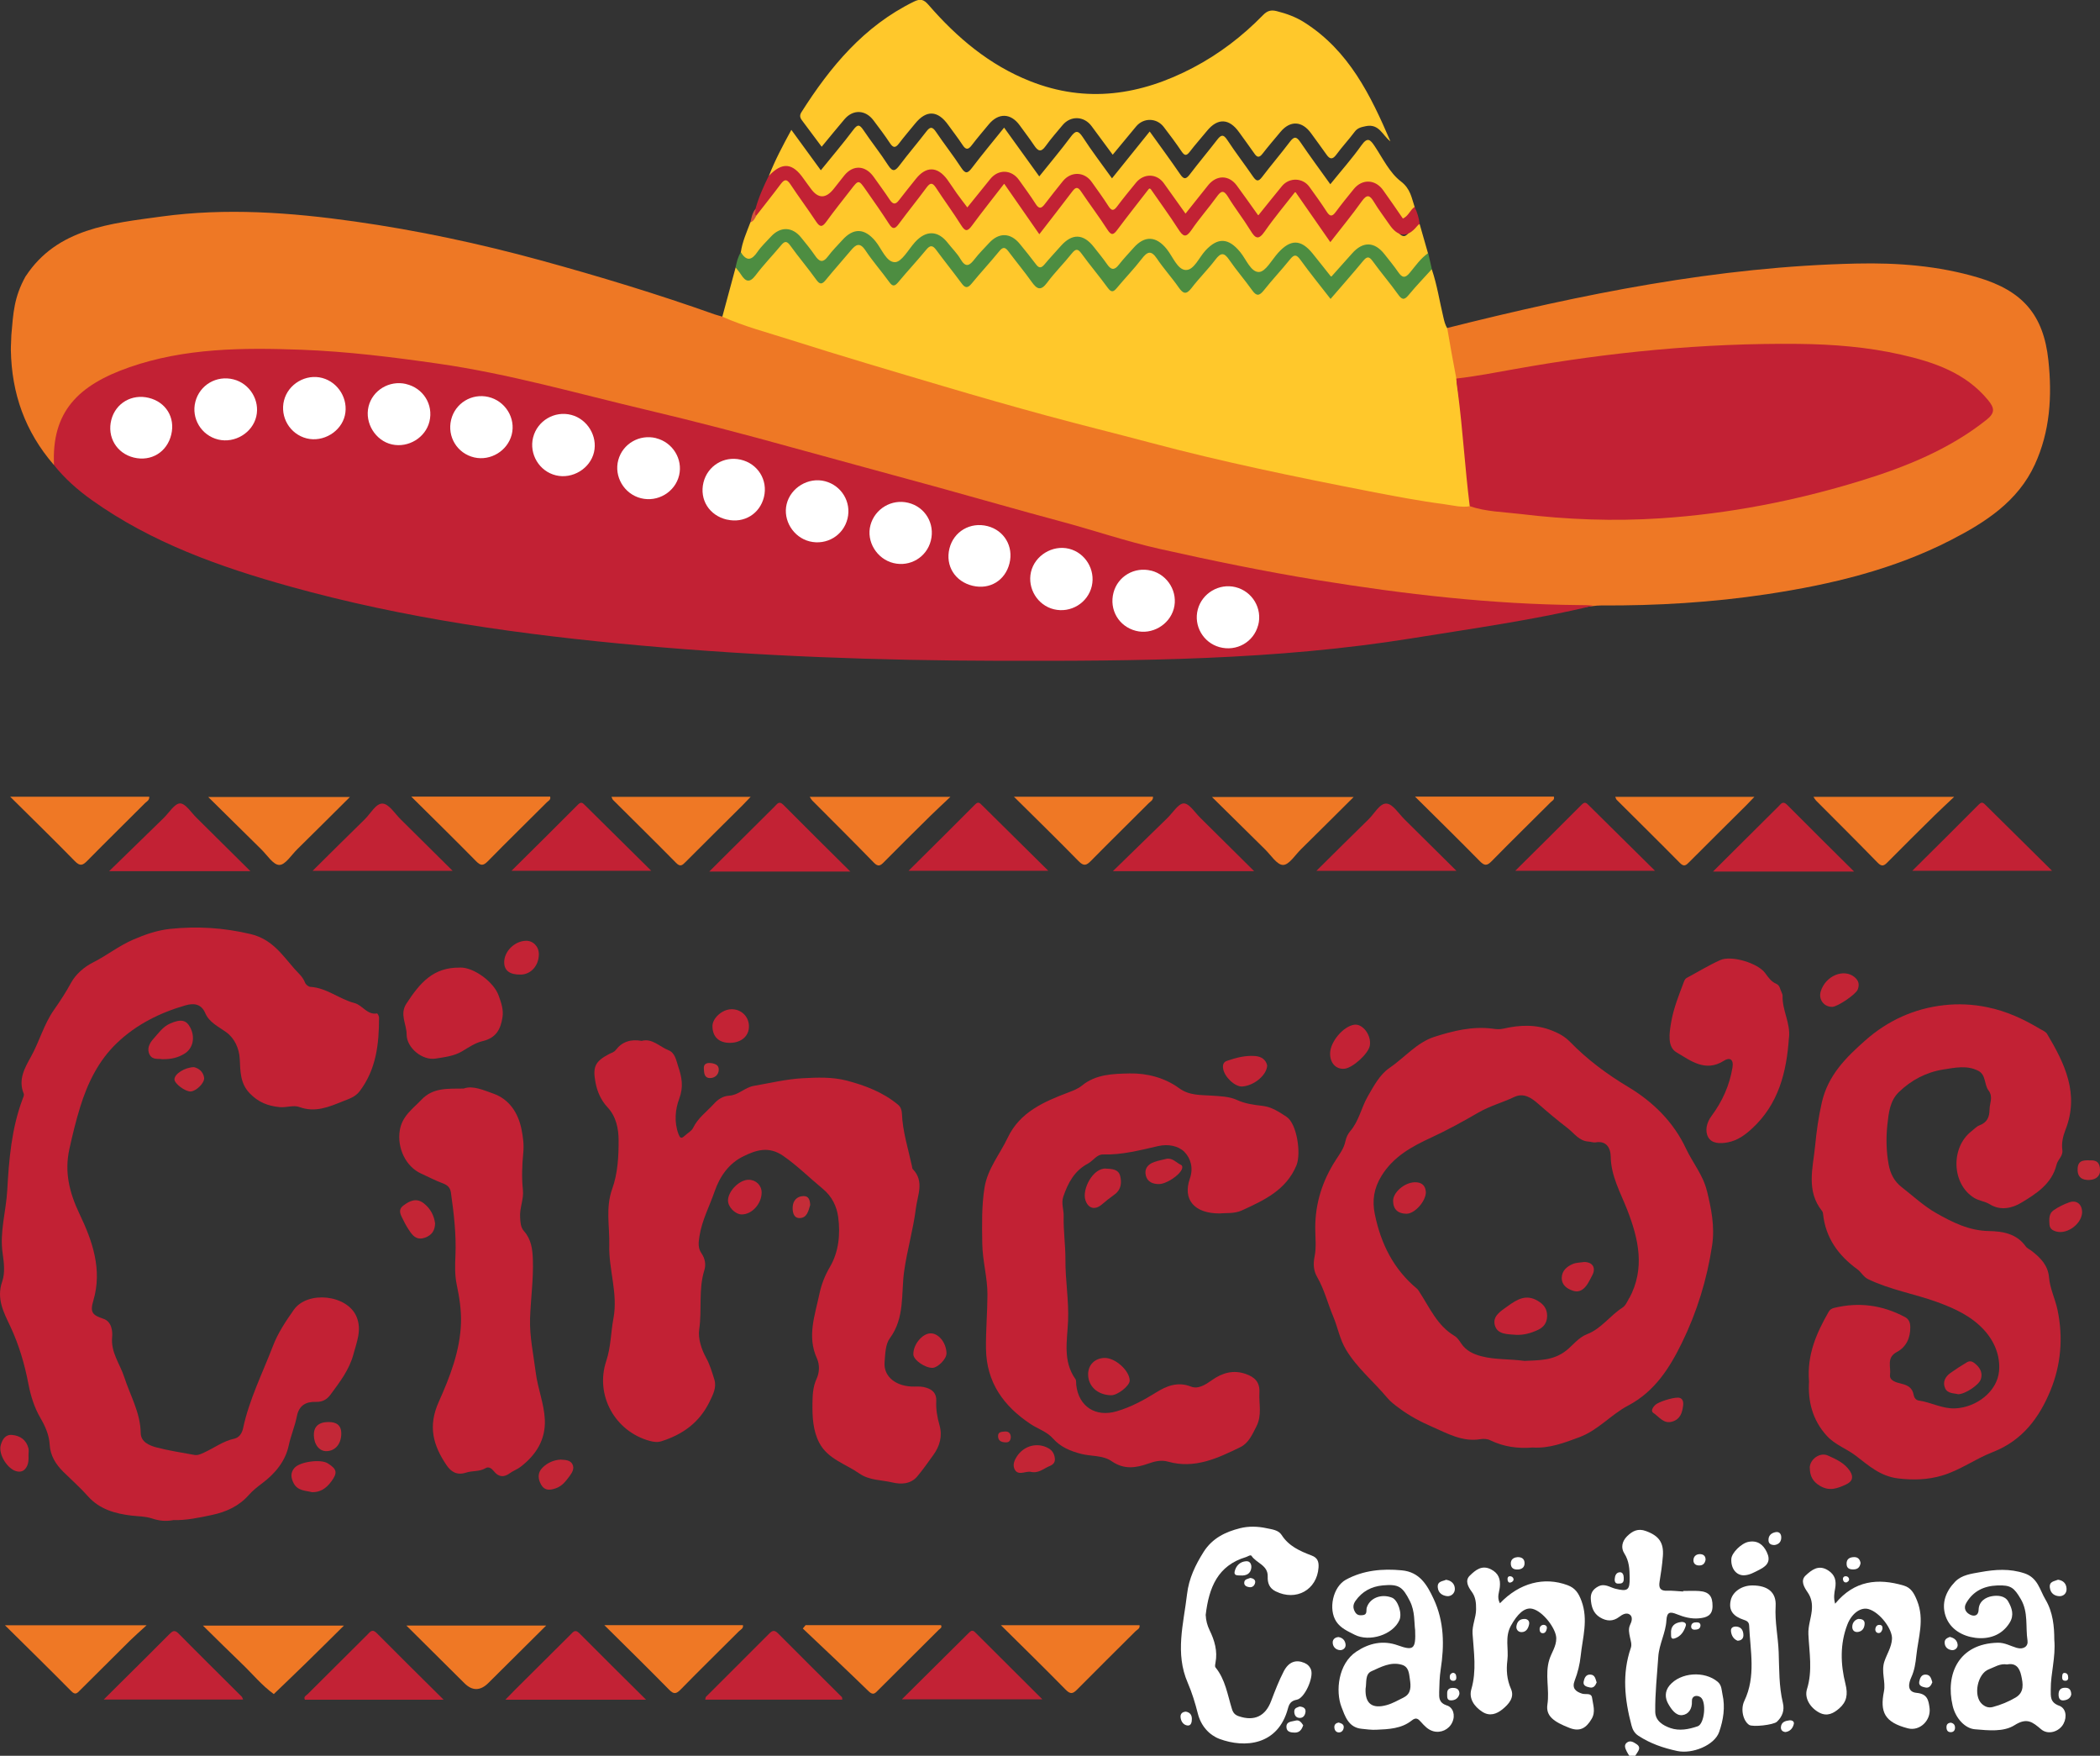
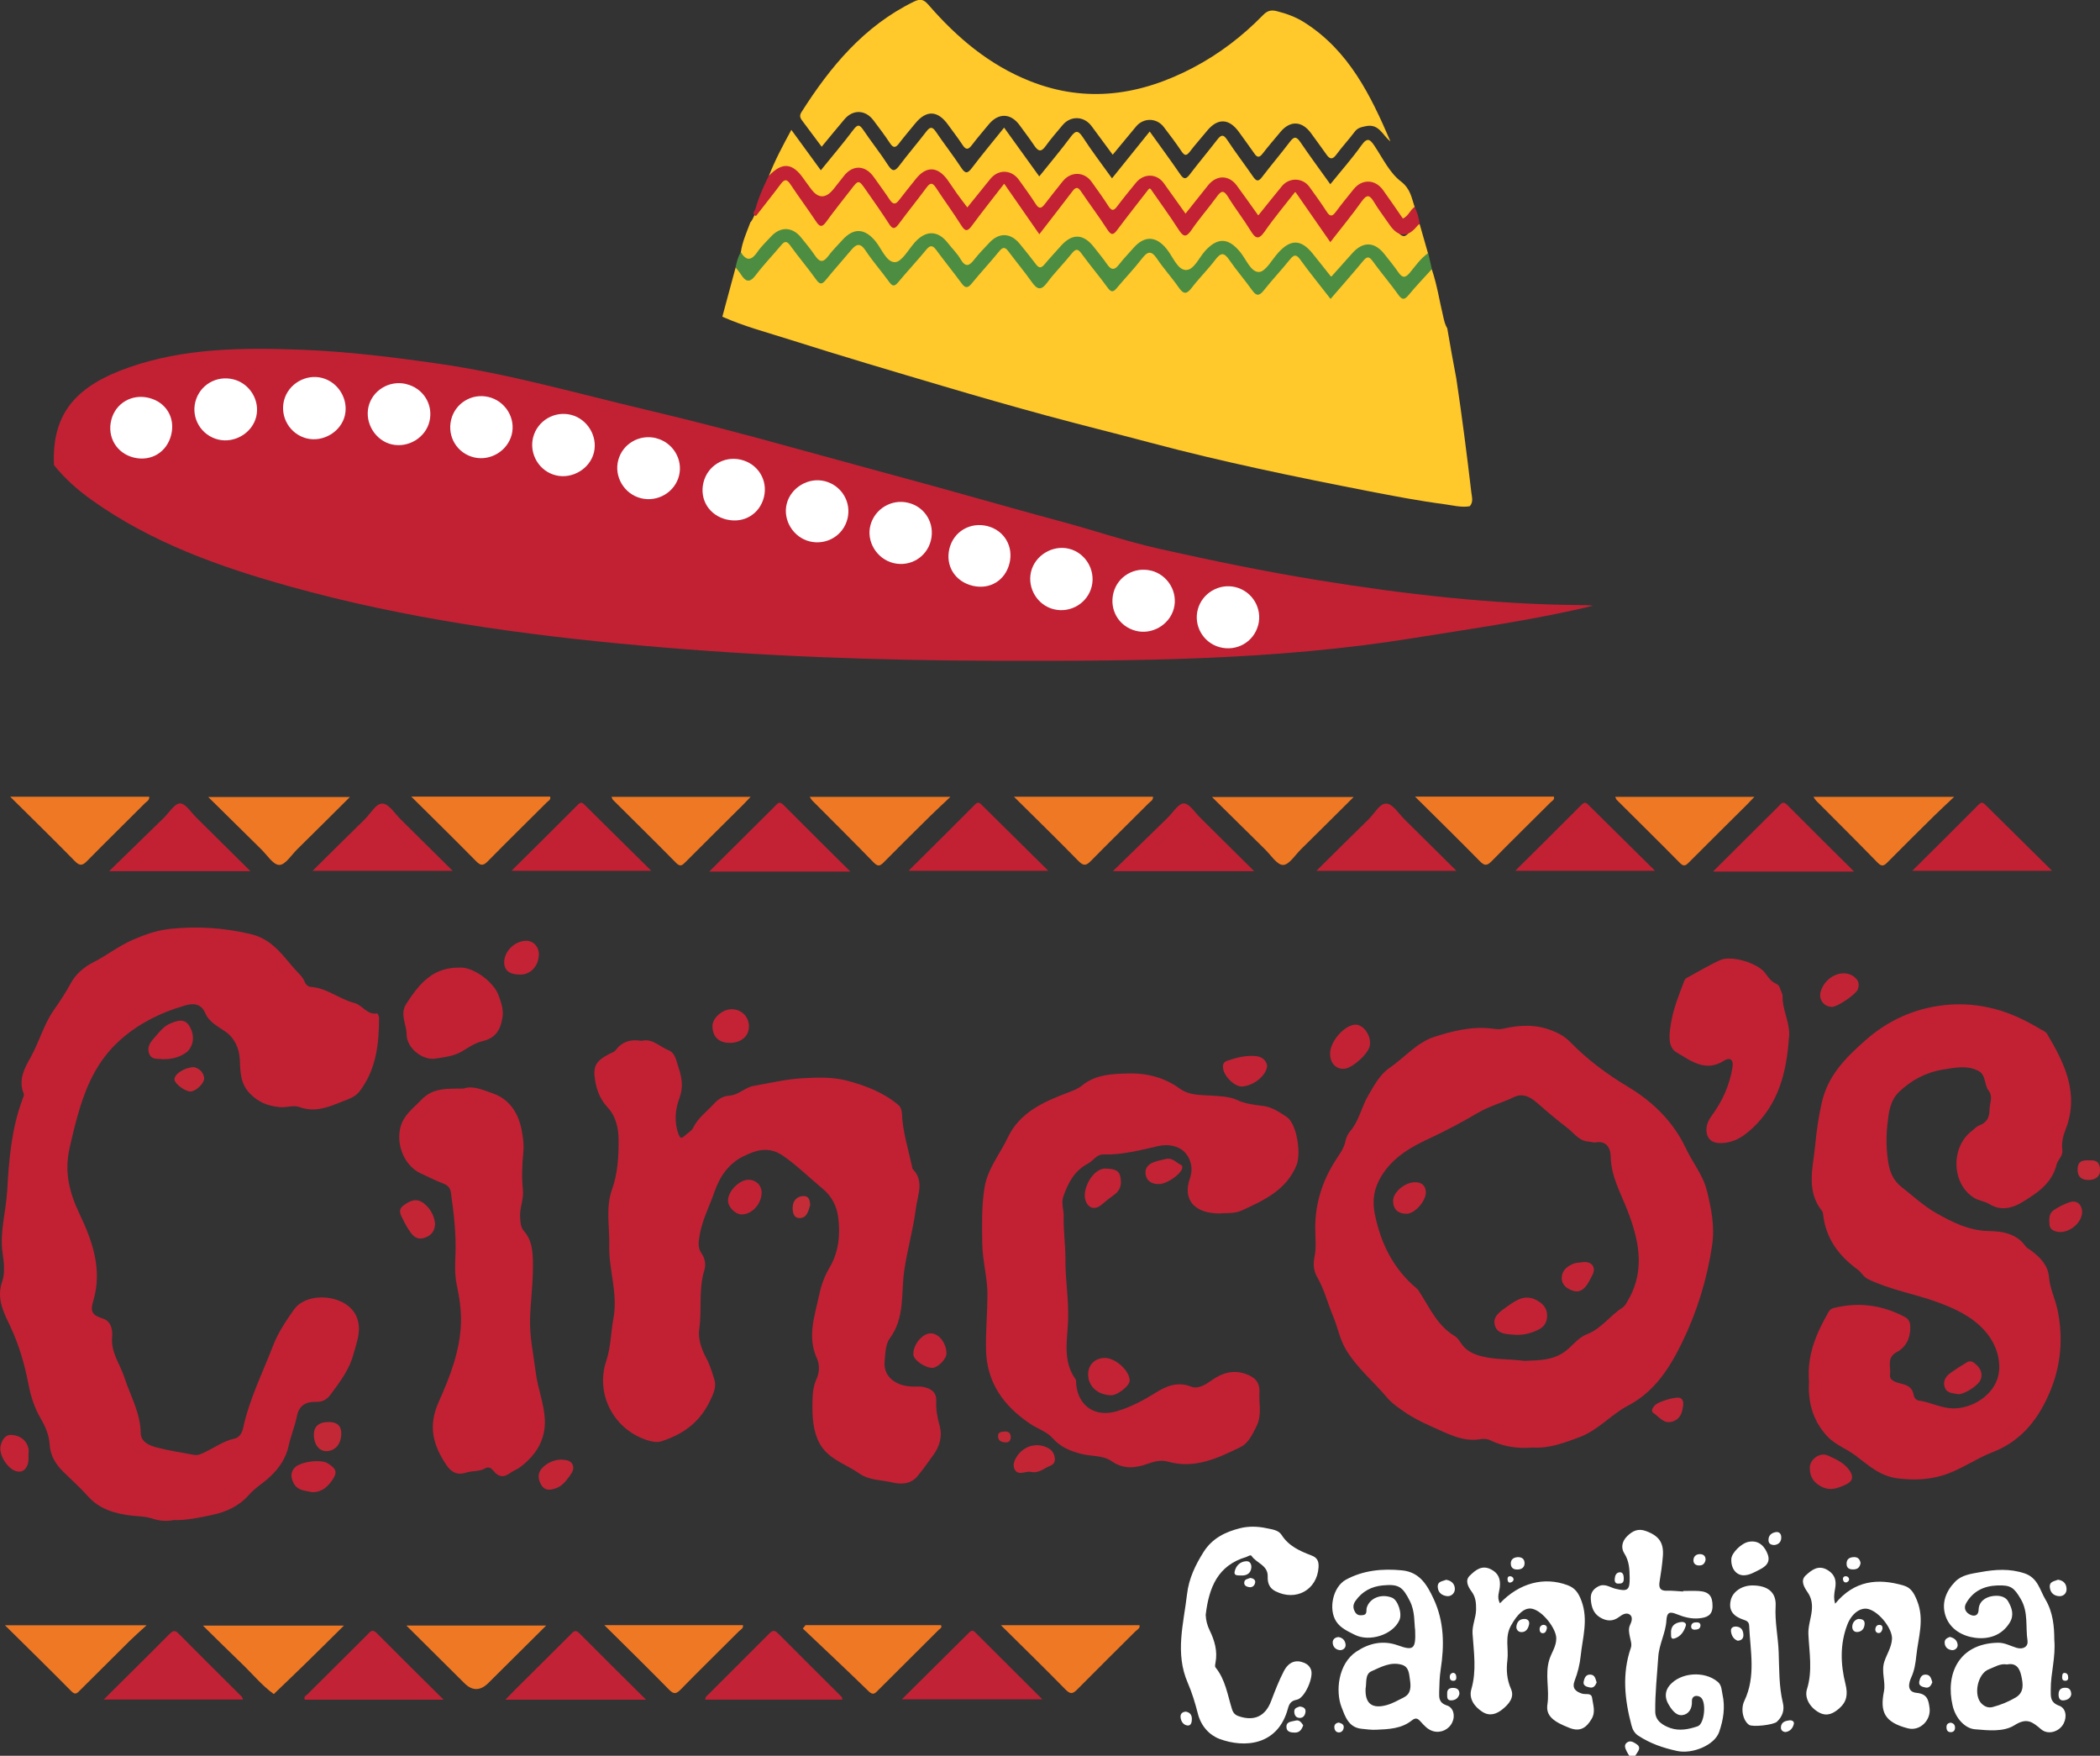
<svg xmlns="http://www.w3.org/2000/svg" width="195" height="163" viewBox="0 0 195 163" fill="none">
  <rect x="0" y="0" width="195" height="163" fill="#333333" stroke="none" />
  <g clip-path="url(#clip0_9_642)">
    <path d="M125.694 73.993C123.983 75.695 122.396 77.278 120.804 78.844C120.26 79.379 119.694 80.303 119.138 80.297C118.572 80.297 118.011 79.379 117.461 78.844C115.863 77.278 114.277 75.706 112.543 73.993H125.688H125.694Z" fill="#EF7825" />
    <path d="M149.99 73.976H162.908C162.585 74.314 162.37 74.545 162.143 74.771C160.381 76.523 158.613 78.269 156.857 80.033C156.568 80.326 156.375 80.506 155.99 80.111C154.052 78.145 152.08 76.207 150.126 74.258C150.069 74.202 150.052 74.112 149.984 73.976H149.99Z" fill="#EF7825" />
    <path d="M168.398 73.976H181.458C180.727 74.669 180.155 75.193 179.594 75.745C178.149 77.171 176.705 78.596 175.282 80.038C174.948 80.382 174.744 80.489 174.348 80.083C172.461 78.145 170.546 76.241 168.636 74.326C168.557 74.247 168.506 74.145 168.398 73.982V73.976Z" fill="#EF7825" />
    <path d="M94.157 73.965H107.064C107.092 74.297 106.826 74.404 106.668 74.562C104.888 76.348 103.081 78.112 101.313 79.909C100.894 80.337 100.645 80.444 100.157 79.948C98.231 77.976 96.254 76.05 94.151 73.965H94.157Z" fill="#EF7825" />
    <path d="M131.388 73.954H144.29C144.375 74.252 144.125 74.342 143.989 74.478C142.165 76.303 140.312 78.111 138.505 79.954C138.08 80.387 137.842 80.387 137.417 79.954C135.479 77.982 133.507 76.049 131.388 73.948V73.954Z" fill="#EF7825" />
    <path d="M122.238 80.844C123.909 79.193 125.484 77.616 127.082 76.061C127.626 75.531 128.125 74.556 128.748 74.602C129.337 74.641 129.875 75.531 130.419 76.066C131.994 77.621 133.564 79.182 135.241 80.844H122.243H122.238Z" fill="#C22234" />
    <path d="M172.16 80.911H159.066C159.537 80.444 159.888 80.089 160.245 79.734C161.882 78.106 163.514 76.483 165.152 74.855C165.378 74.63 165.548 74.314 165.951 74.72C167.956 76.748 169.99 78.748 172.16 80.906V80.911Z" fill="#C22234" />
    <path d="M116.458 80.878H103.336C105.126 79.131 106.764 77.537 108.401 75.942C108.906 75.452 109.416 74.59 109.925 74.585C110.435 74.585 110.957 75.435 111.461 75.925C113.087 77.531 114.713 79.142 116.458 80.878Z" fill="#C22134" />
    <path d="M140.697 80.844C142.811 78.748 144.856 76.731 146.879 74.692C147.185 74.388 147.327 74.556 147.53 74.759C149.536 76.748 151.548 78.731 153.678 80.838H140.697V80.844Z" fill="#C22134" />
    <path d="M177.566 80.844C179.679 78.742 181.725 76.725 183.747 74.686C184.053 74.376 184.195 74.562 184.399 74.759C186.405 76.748 188.416 78.731 190.547 80.838H177.56L177.566 80.844Z" fill="#C22134" />
    <path d="M32.489 73.993C30.778 75.695 29.191 77.278 27.599 78.844C27.055 79.379 26.488 80.303 25.933 80.297C25.367 80.297 24.806 79.379 24.256 78.844C22.658 77.278 21.072 75.706 19.338 73.993H32.483H32.489Z" fill="#EF7825" />
    <path d="M56.784 73.976H69.703C69.38 74.314 69.165 74.545 68.938 74.771C67.176 76.523 65.408 78.269 63.651 80.033C63.362 80.326 63.17 80.506 62.785 80.111C60.847 78.145 58.875 76.207 56.92 74.258C56.864 74.202 56.847 74.112 56.779 73.976H56.784Z" fill="#EF7825" />
    <path d="M75.193 73.976H88.253C87.522 74.669 86.95 75.193 86.389 75.745C84.944 77.171 83.499 78.596 82.077 80.038C81.743 80.382 81.539 80.489 81.142 80.083C79.256 78.145 77.341 76.241 75.431 74.326C75.352 74.247 75.301 74.145 75.193 73.982V73.976Z" fill="#EF7825" />
    <path d="M0.952 73.965H13.859C13.887 74.297 13.621 74.404 13.462 74.562C11.683 76.348 9.876 78.112 8.108 79.909C7.689 80.337 7.439 80.444 6.952 79.948C5.026 77.976 3.048 76.05 0.946 73.965H0.952Z" fill="#EF7825" />
    <path d="M38.183 73.954H51.084C51.169 74.252 50.92 74.342 50.784 74.478C48.96 76.303 47.107 78.111 45.299 79.954C44.874 80.387 44.636 80.387 44.212 79.954C42.274 77.982 40.302 76.049 38.183 73.948V73.954Z" fill="#EF7825" />
    <path d="M29.027 80.844C30.698 79.193 32.273 77.616 33.871 76.061C34.415 75.531 34.914 74.556 35.537 74.602C36.126 74.641 36.664 75.531 37.208 76.066C38.784 77.621 40.353 79.182 42.03 80.844H29.032H29.027Z" fill="#C22234" />
    <path d="M78.955 80.911H65.861C66.332 80.444 66.683 80.089 67.04 79.734C68.677 78.106 70.309 76.483 71.947 74.855C72.173 74.63 72.343 74.314 72.745 74.72C74.751 76.748 76.785 78.748 78.955 80.906V80.911Z" fill="#C22234" />
    <path d="M23.253 80.878H10.131C11.921 79.131 13.559 77.537 15.196 75.942C15.7 75.452 16.21 74.59 16.72 74.585C17.23 74.585 17.752 75.435 18.256 75.925C19.882 77.531 21.508 79.142 23.253 80.878Z" fill="#C22134" />
    <path d="M47.492 80.844C49.606 78.748 51.651 76.731 53.674 74.692C53.98 74.388 54.121 74.556 54.325 74.759C56.331 76.748 58.343 78.731 60.473 80.838H47.492V80.844Z" fill="#C22134" />
    <path d="M84.361 80.844C86.474 78.742 88.519 76.725 90.542 74.686C90.848 74.376 90.99 74.562 91.194 74.759C93.2 76.748 95.211 78.731 97.341 80.838H84.355L84.361 80.844Z" fill="#C22134" />
    <path d="M41.192 157.794H28.313C28.16 157.513 28.426 157.411 28.562 157.282C30.409 155.44 32.262 153.597 34.109 151.761C34.364 151.507 34.551 151.175 34.982 151.609C36.982 153.631 39.016 155.631 41.192 157.794Z" fill="#C22235" />
    <path d="M78.219 157.789H65.487C65.516 157.67 65.51 157.569 65.561 157.518C67.516 155.563 69.476 153.62 71.425 151.659C71.72 151.361 71.912 151.304 72.241 151.631C74.207 153.614 76.196 155.575 78.173 157.552C78.207 157.586 78.196 157.665 78.213 157.783L78.219 157.789Z" fill="#C22235" />
    <path d="M59.991 157.794H46.926C47.294 157.417 47.554 157.141 47.821 156.876C49.538 155.163 51.26 153.456 52.983 151.744C53.221 151.507 53.396 151.225 53.787 151.614C55.793 153.637 57.821 155.637 59.991 157.794Z" fill="#C22235" />
    <path d="M22.573 157.778H9.632C10.136 157.276 10.533 156.876 10.935 156.482C12.527 154.904 14.12 153.327 15.7 151.738C15.989 151.451 16.182 151.248 16.579 151.648C18.516 153.614 20.488 155.552 22.443 157.507C22.5 157.564 22.517 157.654 22.573 157.783V157.778Z" fill="#C22235" />
    <path d="M92.945 150.876H105.812C105.88 151.192 105.591 151.287 105.438 151.44C103.636 153.242 101.817 155.028 100.027 156.842C99.619 157.259 99.392 157.304 98.951 156.859C97.018 154.887 95.047 152.961 92.939 150.876H92.945Z" fill="#EF7825" />
    <path d="M83.754 157.749C85.89 155.631 87.913 153.62 89.936 151.614C90.117 151.434 90.282 151.265 90.542 151.53C92.593 153.58 94.65 155.625 96.786 157.755H83.754V157.749Z" fill="#C22235" />
    <path d="M56.116 150.871H68.989C69.046 151.192 68.762 151.288 68.609 151.445C66.807 153.248 64.983 155.028 63.198 156.854C62.779 157.282 62.547 157.293 62.122 156.854C60.19 154.887 58.218 152.955 56.116 150.871Z" fill="#EF7825" />
    <path d="M31.933 150.916C30.67 152.166 29.503 153.327 28.33 154.471C27.367 155.411 26.392 156.341 25.423 157.271C24.301 156.459 23.434 155.383 22.443 154.437C21.27 153.316 20.125 152.172 18.845 150.916H31.939H31.933Z" fill="#EF7825" />
    <path d="M74.802 150.871H87.375C87.511 151.107 87.284 151.197 87.171 151.304C85.301 153.175 83.42 155.034 81.55 156.904C81.278 157.175 81.097 157.428 80.672 157.023C78.649 155.056 76.593 153.124 74.547 151.186C74.632 151.085 74.717 150.978 74.802 150.876V150.871Z" fill="#EF7825" />
    <path d="M50.716 150.91C48.858 152.758 47.101 154.499 45.345 156.245C44.597 156.985 43.856 156.991 43.124 156.262C41.362 154.515 39.605 152.769 37.735 150.91H50.722H50.716Z" fill="#EF7825" />
    <path d="M0.459 150.882H13.615C12.975 151.468 12.505 151.879 12.057 152.318C10.505 153.851 8.958 155.389 7.417 156.932C7.162 157.192 6.992 157.383 6.624 157.006C4.635 154.994 2.618 153.017 0.459 150.882Z" fill="#EF7825" />
    <path d="M151.287 163C151.213 162.87 151.128 162.746 151.06 162.611C150.913 162.307 150.743 161.963 151.134 161.732C151.434 161.558 151.723 161.761 151.973 161.924C152.375 162.189 152.182 162.487 151.99 162.775C151.939 162.848 151.893 162.921 151.842 163H151.287Z" fill="white" />
    <path d="M111.96 149.947C111.982 150.437 112.101 150.893 112.322 151.349C112.781 152.29 113.076 153.282 112.866 154.358C112.838 154.499 112.798 154.702 112.866 154.792C113.79 155.924 113.982 157.338 114.396 158.662C114.515 159.045 114.702 159.22 115.042 159.332C116.481 159.817 117.507 159.316 118.033 157.918C118.39 156.978 118.753 156.031 119.212 155.147C119.677 154.262 120.345 154.048 121.121 154.375C121.422 154.504 121.631 154.718 121.739 155.017C122 155.727 121.15 157.659 120.419 157.794C119.869 157.896 119.711 158.177 119.592 158.617C118.668 162.048 115.569 162.301 113.24 161.434C112.311 161.084 111.523 160.256 111.229 159.085C110.985 158.121 110.685 157.135 110.294 156.234C109.087 153.468 109.908 150.741 110.226 147.992C110.396 146.538 110.996 145.288 111.773 144.059C112.583 142.792 113.801 142.212 115.144 141.874C115.926 141.676 116.787 141.693 117.609 141.874C118.118 141.981 118.708 142.037 119.002 142.493C119.671 143.541 120.713 143.997 121.796 144.409C122.345 144.617 122.47 144.972 122.436 145.519C122.294 147.597 120.351 148.679 118.453 147.733C117.858 147.44 117.694 146.938 117.716 146.375C117.756 145.299 116.668 145.124 116.215 144.443C116.124 144.307 115.88 144.493 115.705 144.55C113.081 145.333 112.254 147.366 111.954 149.947H111.96Z" fill="white" />
    <path d="M156.301 147.699C156.794 147.699 157.287 147.671 157.775 147.705C158.704 147.772 159.032 148.183 159.021 149.124C159.01 149.975 158.483 150.172 157.758 150.24C157.032 150.307 156.364 150.121 155.718 149.862C155.089 149.609 154.783 149.62 154.738 150.437C154.675 151.586 154.063 152.623 153.984 153.8C153.871 155.507 153.678 157.209 153.701 158.916C153.712 159.749 154.398 160.178 155.106 160.425C155.956 160.718 156.823 160.538 157.639 160.262C158.285 160.048 158.483 157.93 157.894 157.552C157.531 157.321 157.078 157.445 157.106 157.935C157.146 158.656 156.777 159.164 156.205 159.226C155.605 159.293 155.185 158.662 154.908 158.178C154.602 157.642 154.573 157.011 155.032 156.465C156.052 155.248 158.273 155.096 159.503 156.133C159.882 156.454 159.86 156.916 159.945 157.304C160.211 158.482 160.03 159.665 159.633 160.797C159.202 162.02 157.151 162.859 155.741 162.555C154.454 162.279 153.247 161.868 152.137 161.141C151.757 160.893 151.593 160.549 151.497 160.183C150.862 157.789 150.601 155.395 151.434 152.983C151.548 152.662 151.423 152.33 151.355 151.997C151.281 151.626 151.179 151.226 151.372 150.831C151.525 150.527 151.633 150.11 151.344 149.896C151.032 149.665 150.641 149.885 150.364 150.099C149.769 150.555 149.185 150.516 148.579 150.155C147.933 149.767 147.763 149.136 147.717 148.448C147.683 147.902 147.916 147.536 148.414 147.276C149.009 146.967 149.497 147.367 149.995 147.49C151.14 147.772 151.344 147.631 151.327 146.465C151.315 145.665 151.287 144.927 150.822 144.2C150.505 143.705 150.601 143.096 151.094 142.612C151.593 142.122 152.109 141.868 152.828 142.133C154.035 142.567 154.511 143.209 154.409 144.476C154.347 145.265 154.233 146.054 154.103 146.837C154.007 147.429 154.177 147.705 154.817 147.676C155.31 147.66 155.803 147.721 156.29 147.75C156.29 147.733 156.29 147.716 156.29 147.699H156.301Z" fill="white" />
    <path d="M170.415 148.871C172.189 146.719 174.376 146.488 176.778 147.198C177.441 147.395 177.73 147.885 178.013 148.595C178.727 150.364 178.121 152.009 177.945 153.704C177.872 154.403 177.775 155.062 177.475 155.721C177.237 156.245 177.039 157.068 177.968 157.158C178.965 157.254 179.079 157.817 179.175 158.583C179.311 159.71 178.274 160.735 177.169 160.454C174.982 159.896 174.557 158.927 174.937 157.023C175.118 156.127 174.659 155.192 174.982 154.234C175.214 153.547 175.634 152.933 175.685 152.166C175.747 151.271 174.58 149.693 173.515 149.383C172.806 149.175 171.957 149.75 171.543 150.814C170.84 152.623 170.908 154.516 171.362 156.324C171.611 157.316 171.481 157.992 170.789 158.6C170.274 159.045 169.684 159.383 168.948 159C168.138 158.583 167.52 157.682 167.792 156.809C168.325 155.102 168.002 153.417 167.922 151.721C167.888 150.972 168.155 150.279 168.234 149.552C168.302 148.91 168.223 148.364 167.854 147.828C167.52 147.344 167.152 146.73 167.679 146.251C168.211 145.761 168.852 145.226 169.73 145.772C170.41 146.195 170.534 146.764 170.404 147.474C170.33 147.896 170.245 148.319 170.404 148.876L170.415 148.871Z" fill="white" />
    <path d="M139.281 148.842C141.094 146.944 143.389 146.352 145.564 147.164C146.273 147.428 146.584 147.896 146.856 148.634C147.497 150.386 146.953 152.037 146.777 153.733C146.692 154.532 146.505 155.282 146.222 156.014C145.944 156.73 146.301 157.034 146.907 157.231C147.23 157.338 147.768 157.118 147.836 157.62C147.921 158.262 148.188 158.916 147.791 159.58C147.31 160.397 146.732 160.797 145.757 160.42C144.25 159.839 143.525 159.293 143.689 158.228C143.899 156.848 143.44 155.456 143.865 154.076C144.069 153.417 144.516 152.854 144.511 152.093C144.505 151.209 143.287 149.592 142.295 149.355C141.564 149.18 140.884 149.862 140.295 150.933C139.717 151.992 140.102 153.062 139.972 154.121C139.859 155.028 139.915 155.907 140.306 156.792C140.658 157.586 140.097 158.211 139.513 158.685C138.969 159.124 138.329 159.361 137.643 158.916C136.873 158.42 136.38 157.67 136.624 156.825C137.128 155.09 136.85 153.383 136.737 151.665C136.686 150.887 137.06 150.183 137.065 149.406C137.071 148.809 137.031 148.273 136.658 147.766C136.329 147.321 136 146.73 136.488 146.268C136.992 145.783 137.581 145.254 138.442 145.688C139.156 146.048 139.343 146.606 139.27 147.327C139.224 147.795 138.975 148.262 139.27 148.826L139.281 148.842Z" fill="white" />
    <path d="M162.738 147.186C164.126 147.192 164.959 147.806 164.88 149.107C164.795 150.567 165.112 151.958 165.163 153.383C165.22 154.966 165.18 156.538 165.554 158.093C165.718 158.775 165.509 159.361 164.999 159.84C164.693 160.133 162.761 160.352 162.421 160.133C161.871 159.766 161.599 158.696 161.973 157.907C163.067 155.626 162.523 153.259 162.421 150.91C162.404 150.544 162.154 150.454 161.899 150.369C161.016 150.071 160.472 149.564 160.715 148.544C160.897 147.767 161.746 147.181 162.727 147.186H162.738Z" fill="white" />
    <path d="M161.922 146.245C161.208 146.245 160.715 145.597 160.766 144.719C160.8 144.15 161.712 143.254 162.375 143.136C163.197 142.983 163.724 143.395 164.052 144.076C164.426 144.848 164.194 145.316 163.373 145.727C162.908 145.958 162.466 146.234 161.922 146.245Z" fill="white" />
    <path d="M134.283 146.662C134.799 146.736 135.094 147.068 135.094 147.519C135.094 147.902 134.765 148.223 134.363 148.178C133.932 148.127 133.553 147.891 133.507 147.367C133.456 146.775 133.961 146.814 134.283 146.657V146.662Z" fill="white" />
    <path d="M191.113 146.657C191.578 146.724 191.872 147 191.895 147.491C191.918 147.941 191.583 148.2 191.215 148.183C190.785 148.161 190.411 147.93 190.343 147.395C190.269 146.803 190.745 146.809 191.113 146.651V146.657Z" fill="white" />
    <path d="M115.201 146.262C114.951 146.245 114.555 146.302 114.645 145.896C114.764 145.372 115.127 144.978 115.71 144.938C116.118 144.91 116.226 145.282 116.192 145.558C116.13 146.099 115.727 146.296 115.195 146.262H115.201Z" fill="white" />
    <path d="M155.168 151.654C155.117 150.972 155.497 150.645 156.126 150.578C156.341 150.555 156.619 150.668 156.539 150.927C156.375 151.456 156.069 151.924 155.508 152.104C155.123 152.228 155.18 151.885 155.168 151.659V151.654Z" fill="white" />
    <path d="M121.014 160.155C120.883 160.572 120.668 160.854 120.226 160.848C119.881 160.842 119.49 160.797 119.456 160.369C119.41 159.789 119.966 159.834 120.306 159.732C120.64 159.637 120.849 159.907 121.008 160.161L121.014 160.155Z" fill="white" />
    <path d="M172.767 145.102C172.704 145.513 172.489 145.699 172.081 145.699C171.719 145.699 171.481 145.586 171.469 145.198C171.452 144.724 171.758 144.561 172.172 144.555C172.54 144.55 172.71 144.781 172.767 145.102Z" fill="white" />
    <path d="M141.604 150.296C141.859 150.313 142.057 150.499 141.984 150.814C141.904 151.175 141.723 151.519 141.281 151.519C140.958 151.519 140.765 151.248 140.811 150.966C140.867 150.606 141.06 150.279 141.598 150.296H141.604Z" fill="white" />
    <path d="M140.873 144.561C141.304 144.533 141.542 144.719 141.564 145.062C141.593 145.44 141.383 145.676 140.964 145.705C140.55 145.733 140.295 145.564 140.289 145.164C140.278 144.764 140.561 144.595 140.867 144.567L140.873 144.561Z" fill="white" />
    <path d="M161.35 152.319C160.953 152.166 160.772 151.817 160.732 151.423C160.698 151.062 161.016 150.972 161.293 151.011C161.729 151.073 161.882 151.411 161.888 151.8C161.888 152.116 161.707 152.302 161.344 152.319H161.35Z" fill="white" />
    <path d="M181.039 151.964C181.492 152.054 181.747 152.313 181.781 152.69C181.81 152.989 181.521 153.22 181.254 153.192C180.886 153.152 180.586 152.933 180.574 152.493C180.569 152.144 180.835 152.065 181.039 151.969V151.964Z" fill="white" />
    <path d="M148.261 156.189C148.148 156.471 147.984 156.735 147.627 156.657C147.349 156.595 146.97 156.516 147.055 156.104C147.123 155.795 147.253 155.434 147.683 155.462C148.114 155.485 148.148 155.862 148.261 156.189Z" fill="white" />
    <path d="M179.43 156.178C179.317 156.471 179.141 156.735 178.795 156.662C178.523 156.606 178.132 156.516 178.217 156.11C178.28 155.8 178.404 155.434 178.841 155.462C179.26 155.49 179.328 155.845 179.43 156.172V156.178Z" fill="white" />
    <path d="M192.331 157.293C192.286 157.609 192.02 157.823 191.617 157.857C191.255 157.89 191.158 157.626 191.153 157.333C191.147 156.955 191.294 156.696 191.725 156.685C192.082 156.673 192.309 156.803 192.331 157.288V157.293Z" fill="white" />
    <path d="M164.783 143.434C164.46 143.434 164.222 143.327 164.217 142.983C164.205 142.55 164.477 142.319 164.868 142.24C165.208 142.172 165.39 142.386 165.401 142.691C165.418 143.102 165.203 143.372 164.783 143.434Z" fill="white" />
    <path d="M124.277 151.975C124.697 152.042 124.901 152.307 124.946 152.657C124.991 152.989 124.702 153.203 124.442 153.192C124.045 153.175 123.75 152.882 123.75 152.476C123.75 152.183 123.983 151.997 124.277 151.98V151.975Z" fill="white" />
    <path d="M172.546 150.296C172.999 150.29 173.175 150.459 173.141 150.797C173.107 151.164 172.925 151.44 172.54 151.502C172.206 151.552 171.996 151.355 171.996 151.04C171.996 150.628 172.245 150.381 172.546 150.296Z" fill="white" />
    <path d="M110.101 158.899C110.486 158.966 110.679 159.197 110.673 159.586C110.673 159.862 110.611 160.217 110.282 160.189C109.897 160.155 109.665 159.823 109.625 159.434C109.591 159.118 109.767 158.927 110.101 158.904V158.899Z" fill="white" />
    <path d="M135.519 157.254C135.422 157.654 135.133 157.856 134.731 157.856C134.323 157.856 134.391 157.502 134.38 157.248C134.351 156.792 134.64 156.668 135.026 156.702C135.337 156.73 135.524 156.904 135.519 157.254Z" fill="white" />
    <path d="M165.786 160.797C165.475 160.758 165.344 160.572 165.373 160.301C165.429 159.856 165.792 159.755 166.16 159.71C166.387 159.682 166.631 159.8 166.568 160.048C166.478 160.442 166.223 160.741 165.786 160.797Z" fill="white" />
    <path d="M158.375 144.803C158.313 145.124 158.149 145.338 157.769 145.333C157.429 145.327 157.236 145.135 157.248 144.831C157.259 144.488 157.503 144.274 157.854 144.279C158.154 144.285 158.381 144.431 158.375 144.803Z" fill="white" />
    <path d="M120.679 158.426C121.065 158.459 121.269 158.617 121.223 158.944C121.184 159.22 121.036 159.479 120.713 159.485C120.334 159.49 120.187 159.22 120.181 158.893C120.181 158.533 120.493 158.51 120.679 158.426Z" fill="white" />
    <path d="M116.107 146.488C116.362 146.521 116.577 146.657 116.555 146.882C116.526 147.164 116.322 147.4 115.988 147.344C115.784 147.31 115.54 147.22 115.535 146.961C115.529 146.583 115.875 146.589 116.101 146.488H116.107Z" fill="white" />
    <path d="M150.335 147.012C150.024 147.051 149.916 146.871 149.939 146.578C149.961 146.279 150.069 145.997 150.386 145.964C150.686 145.935 150.766 146.212 150.777 146.459C150.788 146.741 150.771 147.034 150.335 147.012Z" fill="white" />
    <path d="M124.3 159.913C124.544 159.986 124.799 160.065 124.776 160.369C124.753 160.628 124.583 160.842 124.311 160.831C124.028 160.82 123.903 160.578 123.903 160.324C123.903 160.087 124.068 159.952 124.306 159.913H124.3Z" fill="white" />
    <path d="M181.13 159.924C181.39 159.969 181.543 160.121 181.538 160.403C181.532 160.645 181.396 160.803 181.152 160.808C180.846 160.814 180.744 160.611 180.744 160.341C180.744 160.087 180.869 159.958 181.13 159.929V159.924Z" fill="white" />
    <path d="M157.899 150.944C157.854 151.265 157.582 151.282 157.355 151.293C157.168 151.299 157.01 151.181 157.038 150.955C157.078 150.64 157.333 150.606 157.576 150.612C157.775 150.612 157.922 150.707 157.899 150.944Z" fill="white" />
    <path d="M143.326 150.843C143.564 150.859 143.672 150.995 143.632 151.197C143.593 151.4 143.502 151.626 143.253 151.62C143.049 151.62 142.958 151.44 142.964 151.248C142.969 151.012 143.1 150.865 143.326 150.843Z" fill="white" />
    <path d="M174.801 151.22C174.744 151.412 174.659 151.637 174.399 151.603C174.2 151.575 174.104 151.378 174.144 151.186C174.178 151.006 174.28 150.848 174.506 150.848C174.755 150.848 174.818 150.989 174.801 151.22Z" fill="white" />
    <path d="M192.048 155.721C192.065 155.952 191.935 156.054 191.725 156.031C191.487 156.009 191.476 155.817 191.487 155.637C191.498 155.451 191.538 155.259 191.782 155.316C191.986 155.361 192.048 155.53 192.042 155.721H192.048Z" fill="white" />
    <path d="M134.941 155.293C135.207 155.349 135.218 155.541 135.23 155.721C135.241 155.946 135.116 156.059 134.895 156.037C134.669 156.008 134.606 155.839 134.623 155.637C134.64 155.423 134.765 155.321 134.941 155.293Z" fill="white" />
    <path d="M140.544 146.578C140.561 146.769 140.425 146.865 140.284 146.91C140.091 146.966 140.006 146.826 139.989 146.662C139.966 146.499 140.012 146.335 140.21 146.33C140.363 146.33 140.499 146.414 140.544 146.578Z" fill="white" />
    <path d="M171.447 146.91C171.26 146.921 171.169 146.814 171.135 146.651C171.101 146.471 171.203 146.341 171.367 146.33C171.52 146.318 171.668 146.414 171.696 146.578C171.724 146.752 171.594 146.848 171.447 146.91Z" fill="white" />
    <path d="M134.363 158.335C133.609 158.076 133.626 157.626 133.638 157.079C133.655 156.375 133.672 155.682 133.779 154.978C134.125 152.747 134.108 150.544 133.122 148.431C132.51 147.124 131.824 145.941 130.17 145.784C128.363 145.609 126.589 145.778 124.986 146.646C123.756 147.316 123.325 149.412 124.09 150.55C124.493 151.153 125.144 151.434 125.785 151.761C127.15 152.46 129.343 151.778 129.949 150.398C130.221 149.778 129.802 148.533 129.252 148.319C128.255 147.93 127.19 148.353 126.912 149.248C126.833 149.507 127.008 149.902 126.521 149.947C126.226 149.975 126 149.947 125.824 149.648C125.615 149.282 125.626 148.967 125.864 148.623C126.481 147.738 127.354 147.277 128.408 147.181C129.887 147.046 130.244 147.299 130.924 148.651C131.399 149.598 131.309 150.617 131.405 151.333C131.479 153.107 131.247 153.265 129.802 152.747C128.419 152.251 127.127 152.544 125.949 153.327C124.243 154.459 124.005 157.012 124.566 158.471C124.889 159.31 125.207 160.369 126.425 160.493C126.878 160.538 127.337 160.606 127.79 160.583C128.952 160.533 130.142 160.488 131.099 159.716C131.513 159.383 131.711 159.603 131.932 159.845C132.266 160.212 132.584 160.578 133.088 160.719C133.796 160.916 134.544 160.561 134.85 159.902C135.167 159.22 134.929 158.521 134.368 158.33L134.363 158.335ZM130.346 157.586C129.824 157.84 129.331 158.138 128.753 158.296C127.428 158.662 126.742 158.166 126.804 156.775C126.912 156.228 126.736 155.423 127.348 155.152C128.221 154.764 129.133 154.245 130.17 154.55C130.827 154.741 130.839 155.372 130.918 155.896C131.014 156.538 131.06 157.231 130.346 157.581V157.586Z" fill="white" />
    <path d="M191.204 158.352C190.337 158.031 190.433 157.468 190.428 156.842C190.416 155.344 190.898 153.885 190.756 152.217C190.756 151.023 190.637 149.659 189.929 148.482C189.408 147.609 189.232 146.482 187.997 146.065C186.614 145.603 185.277 145.699 183.906 145.947C183.062 146.099 182.161 146.2 181.543 146.843C180.688 147.727 180.257 148.831 180.665 150.037C181.096 151.288 182.269 151.902 183.419 152.048C184.614 152.2 185.861 151.862 186.609 150.651C187.056 149.93 186.818 149.276 186.473 148.668C186.167 148.127 185.475 148.099 184.994 148.178C184.376 148.279 183.753 148.657 183.73 149.44C183.713 150.02 183.305 150.065 182.982 149.919C182.552 149.727 182.286 149.321 182.58 148.814C183.22 147.716 184.212 147.231 185.476 147.186C186.722 147.141 187.017 147.383 187.646 148.454C188.365 149.682 188.071 151.028 188.269 152.307C188.348 152.826 187.918 153.164 187.26 152.978C186.682 152.809 186.155 152.488 185.504 152.504C181.866 152.589 180.631 155.423 181.317 158.352C181.6 159.558 182.49 160.465 183.379 160.538C184.637 160.645 186.042 160.803 187.062 160.161C188.218 159.428 188.733 159.862 189.538 160.544C190.19 161.096 191.221 160.763 191.612 160.025C191.963 159.361 191.827 158.578 191.209 158.352H191.204ZM187.164 157.592C186.507 157.98 185.793 158.273 185.045 158.471C184.62 158.583 184.297 158.426 184.031 158.183C183.203 157.417 183.628 155.361 184.677 154.972C185.215 154.769 185.713 154.409 186.376 154.521C187.175 154.358 187.527 154.831 187.685 155.547C187.855 156.313 187.986 157.107 187.164 157.592Z" fill="white" />
    <path d="M16.08 141.124C15.366 141.259 14.732 141.175 14.108 140.966C13.491 140.764 12.845 140.775 12.21 140.702C10.709 140.521 9.253 140.127 8.17 138.91C7.462 138.11 6.652 137.4 5.887 136.645C5.179 135.941 4.674 135.147 4.612 134.11C4.561 133.22 4.21 132.426 3.762 131.654C3.184 130.668 2.85 129.586 2.635 128.465C2.283 126.623 1.756 124.837 0.958 123.136C0.334 121.818 -0.346 120.561 0.204 118.972C0.482 118.173 0.374 117.237 0.244 116.342C-0.045 114.37 0.567 112.443 0.674 110.488C0.833 107.637 1.071 104.781 2.085 102.066C2.147 101.897 2.261 101.671 2.204 101.536C1.671 100.24 2.283 99.164 2.873 98.105C3.66 96.691 4.068 95.097 5.014 93.75C5.587 92.933 6.131 92.1 6.612 91.215C7.026 90.455 7.819 89.762 8.607 89.367C9.898 88.719 11.026 87.812 12.363 87.232C13.474 86.753 14.584 86.365 15.785 86.235C18.307 85.97 20.76 86.122 23.265 86.714C25.253 87.187 26.177 88.612 27.333 89.931C27.69 90.336 28.12 90.68 28.324 91.221C28.387 91.395 28.636 91.604 28.811 91.615C30.341 91.705 31.497 92.753 32.914 93.119C33.673 93.317 34.081 94.24 35.01 94.083C35.055 94.077 35.197 94.331 35.197 94.46C35.197 96.905 34.942 99.283 33.384 101.322C32.987 101.84 32.392 102.021 31.82 102.246C30.528 102.77 29.265 103.311 27.792 102.77C27.248 102.573 26.602 102.838 25.979 102.781C24.868 102.674 23.995 102.331 23.191 101.502C22.273 100.55 22.324 99.401 22.262 98.297C22.205 97.333 21.791 96.393 20.998 95.818C20.296 95.311 19.434 94.928 19.06 94.055C18.686 93.176 17.978 93.114 17.219 93.334C14.839 94.021 12.658 95.108 10.867 96.821C9.145 98.46 8.136 100.539 7.439 102.787C7.043 104.066 6.731 105.367 6.442 106.674C5.972 108.815 6.437 110.713 7.394 112.719C8.578 115.192 9.519 117.863 8.669 120.736C8.346 121.818 8.561 122.088 9.604 122.432C10.391 122.691 10.459 123.626 10.414 124.11C10.272 125.558 11.139 126.612 11.536 127.84C12.091 129.558 13.037 131.141 13.066 133.029C13.077 133.862 13.848 134.189 14.516 134.369C15.672 134.674 16.862 134.848 18.04 135.068C18.363 135.13 18.647 134.989 18.93 134.86C19.876 134.431 20.715 133.784 21.769 133.558C22.205 133.462 22.471 133.057 22.568 132.612C23.134 129.936 24.369 127.502 25.338 124.972C25.808 123.744 26.522 122.679 27.282 121.598C28.551 119.795 32.262 120.184 33.112 122.251C33.616 123.485 33.118 124.589 32.817 125.733C32.432 127.17 31.542 128.319 30.676 129.491C30.33 129.953 29.911 130.161 29.338 130.144C28.398 130.116 27.763 130.471 27.565 131.485C27.384 132.409 27.004 133.276 26.806 134.206C26.494 135.665 25.542 136.803 24.347 137.699C23.905 138.031 23.468 138.375 23.1 138.792C22.188 139.828 20.987 140.369 19.672 140.645C18.471 140.899 17.259 141.158 16.074 141.119L16.08 141.124Z" fill="#C22134" />
    <path d="M59.595 96.629C60.563 96.37 61.243 97.17 62.071 97.497C62.694 97.745 62.785 98.438 62.977 99.012C63.312 99.993 63.487 100.894 63.074 101.992C62.7 102.978 62.586 104.167 63 105.277C63.136 105.632 63.249 105.75 63.561 105.457C63.827 105.204 64.212 105.012 64.36 104.708C64.802 103.79 65.606 103.226 66.258 102.511C66.694 102.026 67.13 101.756 67.731 101.716C68.592 101.66 69.159 100.95 70.014 100.804C71.51 100.55 72.989 100.184 74.513 100.1C75.89 100.026 77.284 99.97 78.627 100.319C80.338 100.77 81.987 101.395 83.375 102.545C83.63 102.753 83.732 103.046 83.749 103.356C83.811 105.04 84.332 106.64 84.684 108.268C84.701 108.359 84.701 108.471 84.757 108.533C85.856 109.671 85.199 110.944 85.046 112.178C84.803 114.139 84.236 116.037 83.958 118.003C83.664 120.077 84.038 122.336 82.627 124.24C82.213 124.798 82.202 125.699 82.14 126.46C82.026 127.812 83.227 128.758 84.927 128.724C85.301 128.713 85.669 128.713 86.021 128.831C86.61 129.017 86.967 129.378 86.939 130.043C86.899 130.814 87.024 131.564 87.239 132.307C87.528 133.321 87.267 134.245 86.661 135.085C86.174 135.755 85.704 136.437 85.171 137.068C84.559 137.795 83.652 137.812 82.871 137.626C81.839 137.383 80.717 137.44 79.794 136.792C78.513 135.896 76.87 135.457 76.077 133.947C75.482 132.809 75.431 131.541 75.442 130.302C75.454 129.541 75.476 128.758 75.828 127.998C76.094 127.429 76.128 126.702 75.856 126.105C74.927 124.065 75.669 122.122 76.083 120.144C76.275 119.237 76.587 118.432 77.063 117.62C77.89 116.206 78.043 114.567 77.833 112.995C77.703 112.026 77.278 111.08 76.394 110.358C75.17 109.35 74.06 108.235 72.74 107.316C71.386 106.37 70.196 106.775 69.046 107.339C67.691 107.992 66.847 109.187 66.349 110.629C65.873 112.004 65.176 113.299 64.949 114.77C64.858 115.35 64.796 115.857 65.13 116.341C65.476 116.837 65.567 117.401 65.402 117.925C64.841 119.722 65.198 121.592 64.926 123.417C64.802 124.251 65.136 125.265 65.555 126.031C65.924 126.696 66.116 127.378 66.332 128.065C66.558 128.809 66.218 129.445 65.884 130.138C64.943 132.065 63.402 133.169 61.419 133.8C61.045 133.919 60.688 133.862 60.331 133.767C57.09 132.882 55.237 129.507 56.297 126.341C56.728 125.051 56.716 123.705 56.96 122.409C57.402 120.065 56.512 117.863 56.575 115.592C56.62 113.857 56.212 112.133 56.852 110.358C57.357 108.956 57.453 107.35 57.442 105.835C57.436 104.792 57.221 103.66 56.416 102.798C55.816 102.156 55.464 101.367 55.3 100.511C55.017 99.029 55.26 98.539 56.569 97.846C56.779 97.733 57.011 97.7 57.181 97.474C57.776 96.697 58.581 96.449 59.6 96.635L59.595 96.629Z" fill="#C22134" />
    <path d="M167.979 128.234C167.781 125.744 168.687 123.739 169.803 121.784C169.928 121.57 170.087 121.479 170.302 121.423C172.614 120.854 174.806 121.158 176.897 122.274C177.265 122.471 177.379 122.803 177.384 123.198C177.401 124.2 177.005 125.057 176.138 125.513C175.141 126.037 175.605 126.916 175.503 127.62C175.418 128.178 176.098 128.347 176.569 128.46C177.164 128.606 177.583 128.843 177.696 129.496C177.736 129.733 177.894 129.981 178.166 130.02C179.317 130.178 180.348 130.803 181.566 130.747C183.521 130.657 185.464 129.192 185.628 127.271C185.747 125.857 185.198 124.51 184.206 123.44C183.039 122.184 181.549 121.491 179.94 120.899C177.804 120.116 175.532 119.75 173.469 118.753C173.022 118.539 172.84 118.099 172.466 117.834C170.699 116.55 169.514 114.911 169.282 112.685C169.271 112.595 169.248 112.494 169.191 112.426C167.69 110.55 168.347 108.426 168.546 106.387C168.676 105.029 168.863 103.677 169.174 102.325C169.758 99.806 171.413 98.173 173.209 96.584C175.294 94.742 177.758 93.621 180.512 93.317C181.821 93.17 183.152 93.221 184.541 93.508C186.354 93.88 187.895 94.607 189.419 95.514C189.657 95.654 189.963 95.773 190.088 95.987C191.736 98.747 193.102 101.564 191.793 104.888C191.561 105.485 191.413 106.116 191.504 106.775C191.578 107.316 191.085 107.649 190.971 108.105C190.535 109.908 189.068 110.832 187.663 111.671C186.875 112.144 185.781 112.432 184.767 111.801C184.331 111.53 183.764 111.48 183.328 111.215C181.232 109.942 181.101 106.544 183.073 105.012C183.317 104.826 183.538 104.573 183.81 104.471C184.524 104.201 184.733 103.716 184.745 102.99C184.75 102.398 185.102 101.835 184.648 101.232C184.235 100.691 184.427 99.795 183.713 99.418C182.66 98.866 181.538 99.119 180.45 99.288C178.852 99.542 177.469 100.274 176.319 101.39C175.475 102.206 175.373 103.356 175.254 104.437C175.124 105.654 175.152 106.882 175.373 108.105C175.532 108.961 175.894 109.671 176.58 110.206C177.639 111.029 178.637 111.964 179.787 112.618C181.283 113.468 182.835 114.251 184.671 114.285C185.957 114.308 187.249 114.516 188.099 115.705C188.235 115.896 188.49 115.998 188.682 116.15C189.487 116.787 190.173 117.468 190.269 118.601C190.354 119.632 190.841 120.584 191.056 121.609C191.6 124.195 191.368 126.736 190.394 129.102C189.362 131.598 187.81 133.733 185.034 134.809C183.43 135.428 181.991 136.504 180.302 136.995C178.988 137.378 177.685 137.417 176.28 137.254C174.58 137.057 173.492 136.031 172.296 135.124C171.441 134.476 170.393 134.127 169.645 133.31C168.262 131.806 167.866 130.014 167.985 128.217L167.979 128.234Z" fill="#C22134" />
    <path d="M113.285 112.651C110.872 112.668 109.812 111.339 110.486 109.418C110.838 108.426 110.554 107.525 109.988 106.944C109.438 106.387 108.503 106.184 107.568 106.392C105.88 106.775 104.203 107.226 102.435 107.175C101.851 107.159 101.517 107.756 101.036 108.015C99.772 108.68 99.171 109.812 98.735 111.091C98.525 111.716 98.786 112.302 98.769 112.905C98.735 114.246 98.939 115.598 98.933 116.916C98.916 118.837 99.262 120.73 99.177 122.651C99.098 124.471 98.673 126.353 99.863 128.031C99.953 128.161 99.914 128.386 99.936 128.567C100.157 130.572 101.732 131.598 103.693 131.017C105.019 130.629 106.203 129.986 107.381 129.254C108.311 128.674 109.359 128.24 110.588 128.724C111.268 128.995 111.96 128.533 112.543 128.122C113.506 127.44 114.532 127.153 115.676 127.553C116.492 127.84 117.002 128.291 116.946 129.299C116.889 130.341 117.201 131.372 116.668 132.42C116.283 133.181 115.931 133.981 115.178 134.347C113.07 135.372 110.934 136.392 108.458 135.693C107.846 135.519 107.24 135.654 106.645 135.868C105.478 136.285 104.367 136.448 103.228 135.654C102.412 135.085 101.336 135.214 100.39 134.972C99.375 134.707 98.486 134.341 97.772 133.541C97.217 132.91 96.378 132.657 95.693 132.2C93.177 130.527 91.596 128.324 91.556 125.198C91.534 123.524 91.687 121.851 91.692 120.189C91.698 118.618 91.233 117.04 91.211 115.446C91.188 113.711 91.143 111.975 91.42 110.251C91.704 108.499 92.843 107.159 93.573 105.621C94.695 103.249 96.928 102.28 99.222 101.412C99.653 101.249 100.106 101.074 100.452 100.792C101.755 99.711 103.393 99.688 104.888 99.654C106.481 99.621 108.146 100.043 109.489 101.023C110.452 101.728 111.518 101.643 112.554 101.716C113.359 101.778 114.141 101.784 114.889 102.128C115.625 102.466 116.436 102.573 117.223 102.663C118.101 102.764 118.787 103.237 119.461 103.677C120.43 104.314 120.838 107.085 120.385 108.184C119.427 110.499 117.354 111.435 115.308 112.375C114.623 112.691 113.744 112.595 113.291 112.646L113.285 112.651Z" fill="#C22134" />
    <path d="M43.067 101.052C43.917 100.747 44.925 101.215 45.821 101.53C47.266 102.043 48.11 103.288 48.421 104.821C48.569 105.547 48.665 106.285 48.591 107.012C48.478 108.173 48.433 109.316 48.557 110.482C48.648 111.322 48.24 112.139 48.297 113.012C48.325 113.491 48.342 113.941 48.654 114.291C49.334 115.057 49.447 115.964 49.481 116.933C49.543 118.775 49.277 120.595 49.22 122.42C49.169 124.077 49.538 125.75 49.747 127.412C49.928 128.888 50.523 130.296 50.591 131.789C50.676 133.648 49.781 135.068 48.342 136.172C48.03 136.414 47.634 136.55 47.311 136.786C46.75 137.197 46.263 137.09 45.872 136.595C45.645 136.313 45.384 136.127 45.096 136.296C44.517 136.64 43.855 136.521 43.271 136.713C42.416 136.989 41.877 136.628 41.464 136.02C40.228 134.195 39.718 132.426 40.738 130.15C41.77 127.845 42.733 125.395 42.806 122.792C42.84 121.626 42.659 120.437 42.415 119.288C42.223 118.375 42.251 117.479 42.291 116.578C42.376 114.595 42.144 112.634 41.866 110.685C41.803 110.268 41.56 110.02 41.135 109.863C40.444 109.609 39.792 109.26 39.118 108.956C37.656 108.302 36.874 106.55 37.118 104.973C37.322 103.615 38.313 102.956 39.141 102.088C40.206 100.967 41.532 101.074 43.073 101.057L43.067 101.052Z" fill="#C22134" />
    <path d="M166.115 96.336C165.9 99.525 165.157 102.511 162.67 104.787C162.03 105.373 161.344 105.874 160.455 106.049C159.741 106.19 158.947 106.178 158.613 105.564C158.296 104.978 158.471 104.212 158.925 103.604C159.928 102.252 160.602 100.764 160.874 99.097C160.999 98.331 160.608 98.133 160.075 98.477C158.341 99.581 156.947 98.438 155.673 97.694C154.811 97.193 155.004 95.914 155.18 94.894C155.406 93.576 155.91 92.353 156.375 91.114C156.437 90.956 156.505 90.849 156.641 90.776C157.673 90.224 158.67 89.61 159.735 89.131C160.766 88.663 163.248 89.407 163.916 90.348C164.211 90.753 164.477 91.142 164.959 91.345C165.276 91.48 165.288 91.841 165.429 92.111C165.486 92.218 165.526 92.348 165.526 92.466C165.486 93.796 166.274 94.996 166.121 96.342L166.115 96.336Z" fill="#C22134" />
    <path d="M42.699 89.824C43.974 89.773 45.855 91.165 46.297 92.41C46.535 93.08 46.773 93.711 46.659 94.449C46.484 95.576 46.047 96.37 44.801 96.657C44.138 96.81 43.52 97.232 42.92 97.593C42.155 98.049 41.288 98.139 40.449 98.274C39.209 98.472 37.752 97.266 37.758 96.027C37.758 95.08 37.089 94.167 37.735 93.176C39.005 91.227 40.234 89.796 42.693 89.829L42.699 89.824Z" fill="#C22134" />
    <path d="M123.512 97.756C123.546 96.68 124.742 95.283 125.745 95.131C126.544 95.012 127.371 96.128 127.195 97.086C127.059 97.824 125.615 99.136 124.855 99.215C124.056 99.3 123.478 98.674 123.512 97.756Z" fill="#C32235" />
    <path d="M15.043 98.331C14.771 98.257 14.193 98.427 13.916 97.948C13.598 97.401 13.87 96.855 14.244 96.443C14.709 95.931 15.111 95.322 15.78 95.029C16.788 94.579 17.293 94.686 17.661 95.379C18.142 96.286 17.933 97.317 17.151 97.807C16.567 98.173 15.927 98.348 15.043 98.331Z" fill="#C32335" />
    <path d="M102.56 126.065C103.557 126.043 104.888 127.237 104.9 128.167C104.9 128.651 103.778 129.541 103.172 129.53C101.914 129.502 101.036 128.696 101.041 127.575C101.041 126.707 101.67 126.088 102.56 126.065Z" fill="#C32335" />
    <path d="M28.976 138.527C28.375 138.375 27.65 138.414 27.276 137.71C27.01 137.209 26.947 136.719 27.35 136.268C27.865 135.693 29.775 135.44 30.426 135.845C31.293 136.386 31.361 136.719 30.772 137.524C30.268 138.217 29.695 138.544 28.981 138.527H28.976Z" fill="#C32335" />
    <path d="M168.047 136.268C168.047 135.502 168.965 134.786 169.73 135.124C170.472 135.457 171.277 135.812 171.77 136.55C172.132 137.096 172.036 137.524 171.43 137.806C170.648 138.167 169.905 138.471 169.016 137.952C168.308 137.541 168.058 137.006 168.053 136.262L168.047 136.268Z" fill="#C32335" />
    <path d="M117.665 98.905C117.637 99.812 116.453 100.787 115.353 100.866C114.691 100.911 113.71 99.998 113.58 99.226C113.523 98.883 113.58 98.607 113.937 98.483C114.787 98.19 115.654 97.964 116.555 98.038C117.116 98.083 117.541 98.359 117.665 98.905Z" fill="#C32335" />
    <path d="M102.718 108.494C103.313 108.511 103.852 108.578 104.005 109.136C104.18 109.778 104.107 110.449 103.512 110.877C103.087 111.181 102.684 111.502 102.288 111.84C101.653 112.37 101.03 112.178 100.786 111.406C100.463 110.404 101.495 108.387 102.724 108.488L102.718 108.494Z" fill="#C32335" />
    <path d="M67.805 96.815C66.768 96.826 66.167 96.269 66.156 95.277C66.144 94.539 67.034 93.722 67.884 93.694C68.79 93.66 69.516 94.331 69.544 95.232C69.578 96.156 68.864 96.798 67.805 96.815Z" fill="#C32335" />
    <path d="M40.404 113.547C40.387 114.263 40.087 114.68 39.447 114.905C38.823 115.125 38.438 114.854 38.115 114.398C37.871 114.049 37.645 113.682 37.463 113.294C37.254 112.843 36.874 112.359 37.463 111.913C38.058 111.463 38.687 111.175 39.379 111.733C39.985 112.218 40.302 112.854 40.398 113.553L40.404 113.547Z" fill="#C32535" />
    <path d="M170.126 93.474C169.356 93.474 168.846 92.781 169.067 92.043C169.503 90.584 171.226 89.874 172.223 90.725C172.619 91.063 172.67 91.429 172.5 91.869C172.319 92.325 170.614 93.474 170.132 93.474H170.126Z" fill="#C32435" />
    <path d="M48.342 90.477C47.316 90.489 46.812 90.1 46.818 89.311C46.829 88.308 47.792 87.362 48.835 87.339C49.504 87.322 50.036 87.869 50.036 88.579C50.036 89.643 49.305 90.466 48.348 90.477H48.342Z" fill="#C32335" />
    <path d="M95.664 136.628C95.608 136.628 95.455 136.628 95.302 136.657C94.905 136.73 94.457 136.871 94.225 136.426C94.01 136.014 94.18 135.586 94.423 135.214C95.075 134.206 96.327 133.873 97.353 134.448C97.727 134.657 97.919 134.995 97.953 135.423C97.987 135.851 97.698 136.009 97.375 136.144C96.854 136.369 96.406 136.82 95.659 136.628H95.664Z" fill="#C32535" />
-     <path d="M87.885 125.654C87.896 126.144 87.103 126.961 86.604 126.984C85.919 127.012 84.837 126.268 84.814 125.755C84.769 124.871 85.607 123.817 86.383 123.784C87.148 123.75 87.874 124.651 87.891 125.654H87.885Z" fill="#C32335" />
+     <path d="M87.885 125.654C87.896 126.144 87.103 126.961 86.604 126.984C85.919 127.012 84.837 126.268 84.814 125.755C84.769 124.871 85.607 123.817 86.383 123.784C87.148 123.75 87.874 124.651 87.891 125.654H87.885" fill="#C32335" />
    <path d="M70.723 110.719C70.717 111.767 69.805 112.759 68.864 112.742C68.258 112.73 67.589 112.043 67.601 111.435C67.618 110.567 68.655 109.525 69.51 109.525C70.201 109.525 70.728 110.043 70.723 110.719Z" fill="#C32235" />
    <path d="M181.827 129.434C181.43 129.327 180.846 129.389 180.62 128.882C180.365 128.308 180.625 127.806 181.118 127.457C181.611 127.108 182.127 126.775 182.648 126.465C183.011 126.251 183.294 126.482 183.543 126.719C183.923 127.079 184.104 127.525 183.934 128.043C183.764 128.572 182.478 129.434 181.827 129.434Z" fill="#C32335" />
    <path d="M2.646 135.085C2.663 135.479 2.663 135.868 2.442 136.228C2.232 136.566 1.955 136.668 1.586 136.6C0.72 136.431 -0.17 135.023 0.068 134.166C0.215 133.648 0.487 133.158 1.122 133.214C1.875 133.282 2.442 133.676 2.64 134.448C2.691 134.651 2.646 134.871 2.646 135.085Z" fill="#C32335" />
    <path d="M52.087 135.507C52.501 135.536 52.949 135.541 53.153 135.93C53.356 136.319 53.141 136.696 52.898 137.023C52.552 137.485 52.223 137.947 51.628 138.161C51.084 138.352 50.586 138.409 50.263 137.857C49.951 137.327 49.889 136.741 50.37 136.257C50.835 135.789 51.424 135.536 52.087 135.502V135.507Z" fill="#C32535" />
    <path d="M193.34 112.471C193.368 113.547 192.025 114.601 190.971 114.336C190.615 114.246 190.343 114.088 190.309 113.688C190.275 113.198 190.241 112.663 190.694 112.353C191.141 112.043 191.651 111.795 192.161 111.615C192.813 111.39 193.312 111.784 193.334 112.471H193.34Z" fill="#C32435" />
    <path d="M29.146 133.22C29.129 132.443 29.593 132.015 30.511 132.015C31.208 132.015 31.69 132.279 31.69 133.085C31.69 134.026 31.151 134.696 30.33 134.719C29.65 134.736 29.163 134.122 29.14 133.22H29.146Z" fill="#C32837" />
    <path d="M108.339 107.57C108.906 107.496 109.234 107.947 109.665 108.144C109.795 108.206 109.818 108.381 109.744 108.55C109.489 109.142 108.288 109.925 107.608 109.925C107.03 109.925 106.549 109.716 106.401 109.142C106.237 108.505 106.588 108.082 107.183 107.874C107.557 107.744 107.954 107.671 108.339 107.575V107.57Z" fill="#C32335" />
    <path d="M155.831 129.75C156.126 129.767 156.358 129.958 156.29 130.493C156.205 131.175 156.012 131.755 155.287 131.975C154.483 132.223 154.058 131.519 153.525 131.169C153.247 130.989 153.491 130.612 153.74 130.398C154.029 130.15 155.248 129.738 155.831 129.75Z" fill="#C32536" />
    <path d="M18.012 99.069C18.46 99.181 18.868 99.48 18.953 100.049C19.021 100.528 18.216 101.305 17.701 101.328C17.202 101.35 16.193 100.595 16.199 100.201C16.199 99.705 17.145 99.085 18.018 99.069H18.012Z" fill="#C32736" />
    <path d="M194.989 108.871C194.881 109.316 194.456 109.575 193.827 109.542C193.119 109.502 192.875 109.08 192.926 108.432C192.994 107.609 193.657 107.728 194.178 107.722C194.79 107.711 195.068 108.066 194.989 108.871Z" fill="#C32937" />
    <path d="M75.233 111.863C75.068 112.409 74.944 113.085 74.23 113.08C73.68 113.08 73.578 112.488 73.607 112.037C73.641 111.463 73.992 111.063 74.593 111.04C75.114 111.018 75.21 111.429 75.233 111.868V111.863Z" fill="#C42D38" />
-     <path d="M66.122 98.702C66.326 98.764 66.785 98.821 66.74 99.362C66.7 99.823 66.337 100.088 65.918 100.083C65.368 100.071 65.38 99.559 65.357 99.187C65.334 98.849 65.533 98.601 66.122 98.708V98.702Z" fill="#C4303A" />
    <path d="M93.862 133.434C93.828 133.75 93.704 133.93 93.33 133.902C92.922 133.874 92.673 133.721 92.678 133.305C92.684 132.921 93.001 132.927 93.284 132.899C93.681 132.865 93.845 133.068 93.862 133.434Z" fill="#C32837" />
    <path d="M158.494 110.545C158.143 109.085 157.174 107.947 156.556 106.629C155.389 104.145 153.497 102.291 151.179 100.9C149.213 99.722 147.395 98.37 145.802 96.736C145.309 96.229 144.783 95.942 144.137 95.683C142.618 95.074 141.117 95.148 139.592 95.497C139.247 95.576 138.93 95.548 138.595 95.497C136.726 95.255 134.918 95.7 133.19 96.257C131.558 96.781 130.408 98.201 129.003 99.159C128.13 99.75 127.547 100.843 126.997 101.801C126.402 102.843 126.187 104.083 125.365 105.029C125.156 105.271 125.003 105.615 124.935 105.931C124.799 106.607 124.396 107.136 124.039 107.688C122.799 109.609 122.13 111.694 122.13 113.981C122.13 114.866 122.243 115.778 122.073 116.629C121.926 117.35 121.966 117.959 122.311 118.561C122.974 119.716 123.286 121.001 123.796 122.212C124.221 123.22 124.402 124.319 124.974 125.277C126 126.995 127.552 128.257 128.816 129.767C129.127 130.139 129.513 130.426 129.909 130.719C130.867 131.44 131.921 131.998 133.003 132.465C134.414 133.079 135.796 133.879 137.456 133.609C137.745 133.558 138.102 133.575 138.357 133.699C139.609 134.308 140.918 134.499 142.323 134.381C143.842 134.482 145.236 133.953 146.658 133.423C148.409 132.77 149.599 131.316 151.191 130.482C153.661 129.181 155.049 126.972 156.182 124.651C157.571 121.812 158.505 118.781 158.981 115.626C159.248 113.857 158.902 112.201 158.494 110.522V110.545ZM151.281 120.505C151.111 120.826 150.941 121.215 150.658 121.395C149.497 122.133 148.698 123.35 147.378 123.857C146.573 124.167 146.08 124.865 145.445 125.372C144.21 126.353 142.828 126.268 141.57 126.341C140.142 126.15 138.839 126.24 137.575 125.913C136.816 125.716 136.131 125.401 135.677 124.713C135.507 124.46 135.32 124.172 135.071 124.026C133.456 123.068 132.759 121.401 131.802 119.936C131.734 119.835 131.671 119.716 131.581 119.643C129.399 117.829 128.227 115.468 127.666 112.742C127.399 111.452 127.575 110.325 128.272 109.181C129.377 107.373 131.094 106.438 132.918 105.598C134.414 104.905 135.876 104.1 137.275 103.288C138.357 102.663 139.507 102.364 140.595 101.846C141.496 101.418 142.21 101.925 142.839 102.477C143.723 103.255 144.624 104.009 145.564 104.731C146.182 105.204 146.624 105.931 147.519 105.981C147.734 105.993 147.955 106.088 148.159 106.055C149.219 105.863 149.553 106.657 149.565 107.345C149.587 109.181 150.471 110.702 151.106 112.33C152.154 115.023 152.777 117.756 151.293 120.516L151.281 120.505Z" fill="#C22134" />
    <path d="M140.771 123.919C140.012 123.857 139.066 123.908 138.816 123.063C138.55 122.173 139.377 121.711 140.029 121.237C140.884 120.623 141.712 120.122 142.794 120.764C143.343 121.091 143.661 121.502 143.661 122.156C143.661 122.775 143.366 123.198 142.822 123.457C142.176 123.761 141.502 123.953 140.777 123.919H140.771Z" fill="#C32235" />
    <path d="M132.402 110.668C132.402 111.525 131.365 112.691 130.589 112.68C129.836 112.668 129.382 112.302 129.36 111.519C129.331 110.719 130.391 109.778 131.383 109.756C131.989 109.744 132.368 110.037 132.402 110.674V110.668Z" fill="#C32435" />
    <path d="M147.094 117.158C147.916 117.164 148.227 117.722 147.831 118.437C147.7 118.674 147.587 118.927 147.44 119.158C147.128 119.649 146.709 120.032 146.086 119.834C145.513 119.654 145.009 119.305 145.02 118.623C145.032 117.97 145.496 117.575 146.046 117.344C146.375 117.204 146.766 117.215 147.1 117.158H147.094Z" fill="#C32435" />
-     <path d="M2.391 25.639C5.315 21.189 10.278 20.749 14.992 20.101C20.992 19.284 26.981 19.718 32.942 20.563C38.761 21.386 44.501 22.608 50.166 24.157C55.623 25.65 61.034 27.295 66.365 29.188C66.598 29.267 66.836 29.323 67.068 29.391C68.065 29.194 68.892 29.757 69.771 30.039C72.394 30.884 75.04 31.656 77.663 32.495C80.853 33.509 84.089 34.394 87.279 35.408C88.876 35.915 90.497 36.343 92.112 36.771C94.741 37.47 97.319 38.388 99.987 38.94C103.104 39.583 106.118 40.608 109.195 41.402C113.931 42.625 118.742 43.526 123.512 44.574C127.7 45.492 131.943 46.208 136.199 46.788C142.879 47.847 149.593 48.365 156.341 47.656C164.228 46.828 171.939 45.227 179.169 41.842C180.875 41.042 182.461 40.005 184.008 38.94C184.971 38.276 184.949 38.005 184.195 37.115C182.863 35.543 181.096 34.664 179.198 33.994C175.056 32.535 170.733 32.259 166.404 32.214C157.078 32.123 147.865 33.273 138.697 34.867C137.547 35.064 136.425 35.611 135.207 35.295C134.368 34.428 134.612 33.239 134.329 32.208C134.176 31.662 133.898 31.019 134.38 30.45C146.873 27.312 159.463 24.749 172.404 24.467C176.217 24.383 180.002 24.67 183.691 25.769C187.81 26.997 189.759 29.222 190.207 33.453C190.564 36.771 190.365 40.05 188.943 43.137C187.368 46.557 184.365 48.484 181.181 50.123C175.821 52.884 170.024 54.264 164.098 55.16C158.987 55.931 153.842 56.236 148.681 56.208C148.165 56.208 147.644 56.309 147.128 56.36C140.884 56.608 134.708 55.864 128.544 55.064C122.413 54.27 116.362 53.047 110.299 51.825C104.877 50.732 99.653 48.968 94.31 47.627C90.457 46.658 86.638 45.515 82.808 44.456C77.46 42.974 72.071 41.628 66.734 40.129C59.668 38.146 52.541 36.36 45.362 34.895C36.517 33.087 27.548 32.095 18.482 33.053C15.128 33.408 11.87 34.073 8.935 35.909C6.669 37.329 5.53 39.312 5.32 41.904C5.286 42.337 5.405 42.822 5.009 43.171C2.323 40.067 1.082 36.535 1.009 32.512C1.003 32.09 1.043 31.701 1.054 31.104C1.235 29.025 1.292 27.611 2.385 25.634L2.391 25.639Z" fill="#EE7825" />
    <path d="M5.014 43.177C4.782 38.242 7.23 35.763 12.012 34.095C17.168 32.298 22.568 32.27 27.95 32.467C32.228 32.625 36.472 33.154 40.716 33.763C47.271 34.703 53.617 36.535 60.037 38.05C64.586 39.126 69.119 40.309 73.624 41.56C78.128 42.805 82.644 44.016 87.148 45.255C90.91 46.292 94.661 47.379 98.435 48.388C101.534 49.216 104.577 50.264 107.699 50.962C112.56 52.05 117.45 53.058 122.368 53.858C130.408 55.165 138.499 56.1 146.664 56.174C146.822 56.174 147.74 56.174 147.893 56.236C142.641 57.526 136.522 58.382 131.19 59.244C118.43 61.306 105.568 61.373 92.695 61.345C81.624 61.323 70.57 60.923 59.544 59.931C48.535 58.945 37.605 57.424 26.936 54.45C20.431 52.636 14.086 50.388 8.522 46.422C7.213 45.486 6.012 44.433 5.009 43.171L5.014 43.177Z" fill="#C22134" />
    <path d="M134.385 30.456C134.663 32.084 134.918 33.52 135.23 35.143C135.757 38.658 136.21 42.179 136.624 45.712C136.675 46.14 136.833 46.608 136.476 46.996C135.723 47.137 134.89 46.912 134.125 46.81C131.779 46.501 129.445 46.056 127.122 45.605C120.3 44.275 113.495 42.878 106.781 41.087C103.614 40.242 100.424 39.464 97.256 38.602C94.027 37.723 90.808 36.805 87.602 35.853C82.859 34.45 78.111 33.047 73.397 31.549C71.278 30.873 69.114 30.309 67.074 29.402C67.487 27.875 67.895 26.354 68.309 24.828C68.383 24.828 68.456 24.828 68.513 24.867C69.299 25.453 70.024 25.35 70.689 24.557C71.204 23.943 71.725 23.335 72.247 22.726C72.745 22.146 73.17 22.107 73.669 22.766C74.36 23.684 75.08 24.58 75.782 25.487C76.134 25.938 76.4 25.943 76.763 25.509C77.454 24.681 78.122 23.831 78.876 23.059C79.601 22.321 79.913 22.332 80.564 23.132C81.244 23.966 81.913 24.816 82.547 25.69C82.859 26.118 83.114 26.101 83.471 25.757C84.247 25.002 84.893 24.135 85.613 23.329C86.383 22.473 86.678 22.49 87.409 23.397C88.021 24.157 88.599 24.94 89.165 25.729C89.641 26.388 89.993 26.309 90.451 25.735C91.103 24.918 91.777 24.123 92.48 23.346C93.12 22.636 93.375 22.636 93.964 23.369C94.616 24.18 95.273 24.997 95.885 25.847C96.31 26.439 96.695 26.523 97.188 25.898C97.812 25.104 98.48 24.349 99.149 23.588C99.88 22.755 100.078 22.766 100.758 23.588C101.466 24.445 102.14 25.335 102.815 26.219C103.166 26.681 103.427 26.687 103.772 26.236C104.469 25.323 105.325 24.546 106.073 23.667C106.554 23.104 106.996 23.126 107.449 23.678C108.186 24.563 108.889 25.47 109.569 26.394C109.937 26.901 110.22 26.923 110.611 26.439C111.314 25.571 112.028 24.715 112.781 23.892C113.387 23.228 113.727 23.239 114.3 23.949C114.912 24.704 115.518 25.47 116.09 26.259C116.776 27.188 116.815 27.194 117.597 26.292C118.215 25.583 118.81 24.856 119.427 24.146C120.192 23.267 120.402 23.278 121.082 24.185C121.728 25.047 122.425 25.876 123.054 26.754C123.422 27.261 123.694 27.25 124.09 26.766C124.793 25.904 125.501 25.042 126.249 24.214C126.906 23.487 127.11 23.498 127.722 24.236C128.385 25.042 129.037 25.864 129.643 26.709C130.102 27.346 130.419 27.425 130.986 26.771C131.558 26.112 132.028 25.29 132.952 24.997C133.451 26.467 133.677 28.005 134.04 29.504C134.119 29.83 134.17 30.09 134.374 30.461L134.385 30.456Z" fill="#FFC82B" />
    <path d="M103.319 14.36C102.633 13.431 101.999 12.569 101.359 11.707C100.656 10.76 99.409 10.721 98.662 11.622C98.129 12.264 97.574 12.89 97.092 13.566C96.661 14.174 96.378 14.022 96.032 13.504C95.608 12.867 95.137 12.264 94.69 11.639C93.862 10.49 92.712 10.456 91.811 11.549C91.284 12.191 90.735 12.822 90.231 13.487C89.908 13.909 89.687 13.926 89.386 13.464C88.967 12.822 88.491 12.219 88.049 11.6C87.075 10.231 86.015 10.191 84.972 11.476C84.468 12.095 83.947 12.698 83.465 13.335C83.131 13.774 82.916 13.712 82.632 13.279C82.151 12.557 81.63 11.859 81.103 11.166C80.36 10.18 79.205 10.141 78.417 11.07C77.72 11.887 77.046 12.721 76.298 13.622C75.658 12.766 75.068 11.966 74.468 11.171C74.281 10.924 74.236 10.704 74.417 10.417C77.097 6.197 80.219 2.428 84.848 0.158C85.466 -0.147 85.777 -0.056 86.219 0.451C88.848 3.482 91.862 6.034 95.647 7.532C100.888 9.611 105.92 8.839 110.781 6.287C113.206 5.014 115.365 3.363 117.274 1.408C117.665 1.008 117.999 0.896 118.543 1.031C119.467 1.262 120.345 1.583 121.144 2.096C125.263 4.721 127.275 8.845 129.11 13.121C128.38 12.586 128.079 11.453 126.827 11.712C126.396 11.803 126.056 11.87 125.779 12.248C125.241 12.969 124.617 13.633 124.085 14.36C123.716 14.856 123.467 14.777 123.156 14.326C122.697 13.667 122.215 13.031 121.75 12.383C120.912 11.211 119.796 11.16 118.889 12.259C118.334 12.929 117.767 13.583 117.235 14.27C116.917 14.681 116.719 14.614 116.458 14.225C116.005 13.566 115.523 12.929 115.059 12.276C114.135 10.974 113.064 10.935 112.067 12.163C111.54 12.811 110.979 13.431 110.475 14.09C110.169 14.49 109.993 14.462 109.721 14.062C109.195 13.284 108.634 12.529 108.061 11.786C107.404 10.929 106.192 10.912 105.5 11.735C104.786 12.586 104.084 13.442 103.33 14.355L103.319 14.36Z" fill="#FFC82B" />
    <path d="M68.79 23.413C68.932 22.439 69.335 21.549 69.68 20.642C69.878 20.428 69.963 20.146 70.105 19.898C70.802 18.895 71.504 17.909 72.315 16.991C72.768 16.478 73.148 16.501 73.595 17.03C74.343 17.915 74.87 18.94 75.573 19.847C76.23 20.692 76.355 20.698 77.006 19.808C77.601 18.991 78.241 18.208 78.853 17.408C79.505 16.557 79.913 16.563 80.559 17.43C81.222 18.321 81.817 19.267 82.451 20.18C82.899 20.822 83.159 20.76 83.596 20.197C84.321 19.262 85.029 18.315 85.772 17.397C86.366 16.659 86.706 16.636 87.194 17.436C87.811 18.45 88.582 19.352 89.199 20.366C89.692 21.177 89.698 21.154 90.327 20.388C91.075 19.47 91.755 18.501 92.52 17.594C93.148 16.85 93.409 16.845 93.936 17.639C94.548 18.569 95.256 19.43 95.829 20.388C96.418 21.374 96.559 21.352 97.256 20.388C97.891 19.515 98.548 18.659 99.234 17.831C99.84 17.098 100.067 17.149 100.707 17.87C101.5 18.76 102.016 19.842 102.747 20.771C103.166 21.306 103.438 21.318 103.852 20.783C104.509 19.926 105.143 19.059 105.801 18.202C106.532 17.256 106.934 17.25 107.642 18.23C108.271 19.104 108.855 20.011 109.472 20.895C109.92 21.538 110.197 21.464 110.628 20.912C111.353 19.977 112.062 19.03 112.804 18.112C113.387 17.38 113.733 17.369 114.226 18.169C114.827 19.149 115.569 20.033 116.175 21.008C116.725 21.898 116.793 21.881 117.467 21.025C118.192 20.09 118.889 19.137 119.654 18.23C120.153 17.639 120.555 17.695 120.951 18.332C121.58 19.335 122.334 20.247 122.952 21.261C123.433 22.044 123.592 22.033 124.136 21.306C124.821 20.388 125.518 19.47 126.243 18.585C126.861 17.836 127.088 17.876 127.717 18.585C128.51 19.476 129.025 20.552 129.762 21.487C130.159 21.988 130.448 22.112 130.873 21.532C131.111 21.205 131.337 20.822 131.819 20.783C132.079 21.695 132.34 22.602 132.601 23.515C132.283 24.27 131.671 24.811 131.15 25.408C130.533 26.118 130.181 26.09 129.558 25.34C129.133 24.833 128.753 24.292 128.334 23.78C127.541 22.811 126.606 22.782 125.762 23.69C125.241 24.253 124.753 24.839 124.204 25.38C123.745 25.825 123.365 25.78 122.963 25.335C122.442 24.771 122.022 24.123 121.518 23.549C120.702 22.625 119.892 22.608 119.036 23.498C118.504 24.05 117.965 24.597 117.467 25.177C117.031 25.689 116.606 25.689 116.186 25.132C115.727 24.518 115.217 23.943 114.742 23.346C114.09 22.523 113.178 22.45 112.385 23.154C111.812 23.667 111.365 24.298 110.855 24.867C110.35 25.436 109.863 25.442 109.37 24.867C108.894 24.309 108.469 23.712 108.01 23.149C107.296 22.276 106.271 22.253 105.5 23.098C105.104 23.538 104.741 24.005 104.345 24.445C103.5 25.374 103.126 25.363 102.361 24.405C101.993 23.943 101.647 23.464 101.268 23.008C100.514 22.107 99.557 22.073 98.763 22.94C98.248 23.509 97.704 24.044 97.194 24.619C96.724 25.149 96.322 25.064 95.891 24.574C95.387 23.999 94.956 23.357 94.446 22.788C93.704 21.954 92.916 21.915 92.095 22.664C91.5 23.205 90.996 23.825 90.469 24.428C89.998 24.968 89.568 25.002 89.12 24.377C88.695 23.785 88.197 23.244 87.743 22.67C87.007 21.74 85.987 21.706 85.165 22.585C84.712 23.07 84.327 23.611 83.868 24.09C83.21 24.777 82.882 24.777 82.247 24.05C81.788 23.526 81.403 22.94 80.938 22.428C80.145 21.554 79.233 21.554 78.428 22.428C77.935 22.963 77.493 23.554 76.95 24.044C76.428 24.518 75.958 24.501 75.527 23.943C75.102 23.391 74.683 22.833 74.241 22.298C73.488 21.385 72.564 21.352 71.737 22.213C71.255 22.715 70.768 23.211 70.298 23.729C69.544 24.552 69.255 24.484 68.773 23.419L68.79 23.413Z" fill="#FFC82B" />
    <path d="M71.403 16.315C71.958 14.89 72.672 13.549 73.482 12.056C74.422 13.346 75.289 14.535 76.219 15.808C77.255 14.529 78.287 13.318 79.239 12.05C79.647 11.504 79.828 11.566 80.179 12.084C80.916 13.183 81.749 14.214 82.463 15.329C82.899 16.011 83.137 15.87 83.545 15.329C84.338 14.276 85.199 13.273 86.004 12.225C86.349 11.774 86.559 11.718 86.905 12.231C87.664 13.357 88.508 14.422 89.25 15.56C89.653 16.18 89.862 16.095 90.265 15.572C91.205 14.332 92.202 13.138 93.239 11.848C94.355 13.397 95.409 14.856 96.503 16.377C97.517 15.11 98.497 13.949 99.404 12.732C99.851 12.129 100.089 12.039 100.548 12.738C101.376 14.017 102.305 15.228 103.257 16.557C104.446 15.081 105.568 13.684 106.758 12.208C107.744 13.583 108.69 14.862 109.586 16.174C109.925 16.676 110.129 16.653 110.481 16.191C111.302 15.11 112.175 14.073 113.002 13.002C113.342 12.563 113.569 12.389 113.96 12.991C114.719 14.152 115.574 15.256 116.362 16.405C116.657 16.828 116.849 16.884 117.189 16.439C118.028 15.335 118.934 14.276 119.773 13.166C120.153 12.665 120.374 12.648 120.736 13.177C121.614 14.467 122.544 15.729 123.529 17.104C124.532 15.859 125.541 14.726 126.408 13.504C126.986 12.687 127.235 12.946 127.666 13.594C128.414 14.726 129.048 16.05 130.079 16.839C130.992 17.538 131.071 18.371 131.366 19.233C131.32 19.476 131.224 19.695 131.071 19.892C130.504 20.631 130.17 20.648 129.654 19.864C129.212 19.194 128.708 18.574 128.249 17.921C127.592 16.991 126.668 16.963 125.87 17.791C125.314 18.371 124.912 19.076 124.379 19.673C123.739 20.388 123.467 20.388 122.912 19.639C122.453 19.025 121.983 18.422 121.563 17.78C120.9 16.766 119.96 16.715 119.144 17.616C118.674 18.129 118.226 18.664 117.812 19.228C117.036 20.276 116.781 20.27 115.937 19.239C115.495 18.698 115.195 18.062 114.736 17.532C113.903 16.563 112.979 16.563 112.22 17.577C111.761 18.191 111.268 18.777 110.781 19.369C110.186 20.084 109.903 20.084 109.342 19.312C108.872 18.664 108.481 17.966 107.959 17.352C107.149 16.394 106.345 16.377 105.523 17.312C105.013 17.887 104.622 18.552 104.107 19.121C103.347 19.96 103.155 19.971 102.56 19.053C102.14 18.411 101.647 17.819 101.211 17.194C100.565 16.27 99.63 16.242 98.837 17.087C98.293 17.673 97.834 18.332 97.336 18.957C96.758 19.684 96.48 19.662 95.868 18.935C95.375 18.349 94.962 17.701 94.537 17.064C93.851 16.034 92.843 16 92.044 16.963C91.511 17.605 90.95 18.231 90.446 18.895C90.061 19.408 89.681 19.391 89.25 18.924C88.701 18.332 88.338 17.611 87.845 16.98C86.876 15.752 85.992 15.752 85.091 16.997C84.684 17.56 84.247 18.107 83.766 18.608C83.159 19.245 82.774 19.222 82.253 18.49C81.794 17.836 81.392 17.143 80.865 16.535C80.139 15.695 79.307 15.684 78.564 16.507C78.026 17.104 77.635 17.814 77.074 18.394C76.406 19.087 76.054 19.076 75.51 18.27C75.119 17.69 74.672 17.16 74.275 16.586C73.618 15.628 73.012 15.526 71.975 16.152C71.799 16.259 71.652 16.428 71.414 16.326L71.403 16.315Z" fill="#FFC82B" />
    <path d="M71.403 16.315C72.638 15.025 73.59 15.11 74.615 16.586C74.831 16.901 75.068 17.2 75.289 17.51C75.973 18.46 76.687 18.462 77.431 17.515C77.754 17.104 78.071 16.693 78.4 16.287C79.216 15.284 80.349 15.335 81.12 16.411C81.624 17.121 82.14 17.82 82.621 18.546C82.916 18.986 83.159 19.014 83.482 18.58C83.987 17.915 84.519 17.273 85.035 16.619C85.987 15.414 87.041 15.425 87.959 16.665C88.27 17.087 88.542 17.526 88.848 17.955C89.148 18.372 89.466 18.783 89.823 19.256C90.559 18.343 91.256 17.482 91.953 16.619C92.707 15.684 93.93 15.729 94.627 16.715C95.149 17.453 95.693 18.18 96.174 18.941C96.492 19.436 96.712 19.346 97.013 18.952C97.562 18.236 98.123 17.526 98.69 16.822C99.449 15.887 100.696 15.927 101.376 16.896C101.897 17.634 102.435 18.36 102.917 19.121C103.206 19.572 103.398 19.611 103.727 19.172C104.288 18.422 104.883 17.696 105.478 16.969C106.209 16.073 107.41 16.09 108.073 17.014C108.719 17.915 109.359 18.817 110.084 19.831C110.826 18.901 111.501 18.045 112.181 17.2C112.968 16.225 114.113 16.231 114.844 17.222C115.501 18.113 116.141 19.025 116.838 20C117.609 19.048 118.317 18.152 119.042 17.273C119.728 16.451 120.974 16.49 121.592 17.352C122.141 18.113 122.691 18.873 123.201 19.662C123.501 20.124 123.711 20.112 124.028 19.684C124.566 18.957 125.133 18.259 125.705 17.555C126.498 16.575 127.734 16.642 128.453 17.684C128.748 18.113 129.059 18.535 129.354 18.963C129.654 19.391 129.943 19.82 130.266 20.287C130.788 20.062 130.935 19.493 131.354 19.211C131.598 19.707 131.756 20.22 131.824 20.766C131.751 20.839 131.66 20.901 131.598 20.98C130.691 22.096 129.824 22.043 128.997 20.822C128.527 20.129 128.011 19.47 127.586 18.755C127.195 18.107 126.94 18 126.442 18.698C125.541 19.966 124.549 21.166 123.529 22.479C122.419 20.879 121.371 19.374 120.277 17.803C119.291 19.065 118.305 20.236 117.439 21.487C116.861 22.321 116.566 22.141 116.118 21.402C115.467 20.338 114.685 19.346 114.033 18.276C113.608 17.583 113.365 17.735 112.968 18.287C112.215 19.329 111.353 20.298 110.634 21.358C110.107 22.129 109.846 21.943 109.421 21.284C108.6 20.005 107.699 18.777 106.764 17.425C105.71 18.788 104.718 20.039 103.767 21.312C103.415 21.786 103.217 21.921 102.826 21.312C102.055 20.112 101.189 18.974 100.395 17.791C100.084 17.318 99.88 17.358 99.568 17.774C98.582 19.076 97.579 20.36 96.508 21.746C95.415 20.174 94.367 18.67 93.245 17.053C92.219 18.383 91.211 19.645 90.253 20.946C89.834 21.515 89.619 21.498 89.245 20.901C88.508 19.724 87.675 18.603 86.916 17.436C86.587 16.935 86.383 16.941 86.032 17.414C85.188 18.563 84.287 19.667 83.443 20.811C83.086 21.29 82.876 21.29 82.553 20.783C81.873 19.729 81.154 18.704 80.434 17.679C79.731 16.665 79.726 16.67 79.001 17.617C78.236 18.608 77.448 19.583 76.717 20.597C76.321 21.143 76.105 21.059 75.765 20.546C75 19.386 74.162 18.27 73.397 17.11C73.057 16.597 72.842 16.631 72.496 17.087C71.748 18.09 70.966 19.064 70.196 20.056C69.748 19.853 70.082 19.605 70.156 19.374C70.451 18.298 70.91 17.296 71.397 16.293L71.403 16.315Z" fill="#C22234" />
    <path d="M68.79 23.414C69.329 24.287 69.805 24.169 70.343 23.374C70.694 22.862 71.165 22.433 71.584 21.971C72.462 21.008 73.567 21.036 74.388 22.05C74.825 22.591 75.272 23.126 75.663 23.701C76.06 24.293 76.394 24.456 76.893 23.791C77.284 23.262 77.76 22.794 78.202 22.304C79.25 21.126 80.281 21.177 81.284 22.383C81.873 23.093 82.304 24.355 83.108 24.338C83.737 24.321 84.355 23.16 84.956 22.49C85.981 21.352 87.103 21.374 88.026 22.574C88.412 23.07 88.876 23.515 89.188 24.05C89.687 24.907 90.044 24.648 90.514 24.039C90.916 23.515 91.392 23.053 91.84 22.563C92.752 21.56 93.84 21.588 94.701 22.648C95.205 23.267 95.71 23.887 96.191 24.529C96.469 24.907 96.678 24.912 96.984 24.552C97.472 23.966 97.999 23.408 98.508 22.833C99.562 21.645 100.605 21.684 101.585 22.946C101.993 23.47 102.418 23.977 102.792 24.518C103.155 25.053 103.466 25.132 103.891 24.58C104.316 24.033 104.803 23.526 105.262 23.008C106.294 21.842 107.359 21.904 108.339 23.121C108.9 23.819 109.331 25.019 110.084 25.064C110.86 25.115 111.331 23.909 111.937 23.256C113.087 22.022 114.062 22.067 115.155 23.391C115.716 24.067 116.147 25.273 116.906 25.25C117.518 25.233 118.101 24.118 118.679 23.476C119.841 22.186 120.804 22.197 121.892 23.543C122.459 24.242 123.008 24.946 123.609 25.701C124.3 24.929 124.929 24.231 125.547 23.532C126.549 22.394 127.626 22.411 128.561 23.6C128.991 24.146 129.433 24.681 129.83 25.256C130.193 25.78 130.465 25.87 130.918 25.312C131.445 24.676 131.921 23.977 132.618 23.498C132.731 23.994 132.844 24.49 132.958 24.985C132.238 25.785 131.484 26.557 130.805 27.385C130.391 27.892 130.176 27.831 129.819 27.329C129.071 26.281 128.227 25.301 127.473 24.259C127.127 23.78 126.935 23.791 126.566 24.236C125.615 25.391 124.623 26.507 123.552 27.752C122.595 26.518 121.643 25.352 120.759 24.129C120.385 23.611 120.175 23.594 119.779 24.09C118.997 25.064 118.13 25.977 117.354 26.957C116.934 27.481 116.668 27.509 116.271 26.946C115.586 25.983 114.804 25.087 114.135 24.112C113.659 23.414 113.353 23.453 112.86 24.101C112.169 25.014 111.342 25.825 110.645 26.738C110.146 27.385 109.863 27.278 109.444 26.676C108.809 25.763 108.05 24.935 107.432 24.011C106.889 23.205 106.537 23.352 106.016 24.033C105.296 24.969 104.469 25.819 103.71 26.732C103.381 27.126 103.189 27.166 102.854 26.709C102.078 25.639 101.217 24.631 100.441 23.56C100.101 23.093 99.902 23.059 99.528 23.526C98.792 24.45 97.942 25.29 97.239 26.236C96.65 27.036 96.287 26.856 95.8 26.169C95.115 25.205 94.355 24.293 93.647 23.346C93.353 22.952 93.143 22.884 92.792 23.318C91.959 24.343 91.052 25.312 90.219 26.332C89.834 26.799 89.602 26.732 89.279 26.287C88.514 25.25 87.704 24.247 86.939 23.211C86.604 22.755 86.372 22.738 85.998 23.194C85.159 24.214 84.253 25.183 83.409 26.197C83.069 26.602 82.876 26.608 82.564 26.169C81.851 25.183 81.04 24.264 80.366 23.25C79.828 22.445 79.46 22.709 78.995 23.267C78.236 24.174 77.442 25.053 76.695 25.971C76.338 26.411 76.134 26.445 75.782 25.949C75.012 24.873 74.15 23.864 73.38 22.794C73.051 22.338 72.847 22.388 72.53 22.771C71.748 23.707 70.898 24.585 70.167 25.555C69.612 26.287 69.238 26.163 68.808 25.487C68.66 25.256 68.473 25.042 68.303 24.822C68.411 24.332 68.513 23.848 68.796 23.414H68.79Z" fill="#4D8D41" />
-     <path d="M70.167 19.391C70.19 19.616 70.037 19.853 70.207 20.073C70.077 20.304 69.969 20.546 69.686 20.636C69.782 20.197 69.85 19.746 70.167 19.391Z" fill="#CF523E" />
-     <path d="M136.476 46.991C136.023 43.396 135.842 39.988 135.371 36.394C135.326 36.033 135.264 35.706 135.23 35.143C137.111 34.929 138.856 34.585 140.686 34.258C149.378 32.703 158.154 31.836 166.999 31.926C170.206 31.96 173.413 32.213 176.529 32.923C179.555 33.611 182.512 34.596 184.609 37.148C185.187 37.853 185.294 38.309 184.473 38.963C181.028 41.706 176.965 43.351 172.772 44.636C166.715 46.495 160.528 47.7 154.205 48.117C149.854 48.405 145.513 48.241 141.185 47.717C139.609 47.526 138 47.514 136.476 46.991Z" fill="#C22134" />
    <path d="M49.504 40.608C49.895 39.058 51.498 38.112 53.05 38.518C54.541 38.906 55.504 40.489 55.158 41.977C54.807 43.498 53.158 44.501 51.623 44.129C50.076 43.757 49.113 42.157 49.504 40.602V40.608Z" fill="white" />
    <path d="M26.375 37.171C26.766 35.639 28.409 34.681 29.933 35.092C31.429 35.498 32.37 37.07 32.024 38.568C31.673 40.078 30.007 41.081 28.477 40.698C26.925 40.309 25.979 38.721 26.375 37.166V37.171Z" fill="white" />
    <path d="M60.926 40.681C62.462 41.064 63.419 42.613 63.062 44.123C62.694 45.678 61.079 46.647 59.515 46.253C57.957 45.864 56.994 44.236 57.413 42.703C57.827 41.188 59.385 40.292 60.926 40.675V40.681Z" fill="white" />
    <path d="M18.142 37.295C18.545 35.734 20.114 34.816 21.689 35.222C23.191 35.605 24.148 37.165 23.797 38.664C23.446 40.179 21.803 41.177 20.262 40.805C18.698 40.427 17.74 38.844 18.142 37.295Z" fill="white" />
    <path d="M116.827 58.044C116.413 59.61 114.821 60.511 113.24 60.078C111.727 59.661 110.821 58.095 111.223 56.579C111.625 55.069 113.2 54.134 114.719 54.506C116.294 54.895 117.24 56.489 116.832 58.044H116.827Z" fill="white" />
    <path d="M75.17 50.258C73.663 49.881 72.683 48.292 73.046 46.799C73.42 45.261 75.074 44.275 76.61 44.675C78.145 45.075 79.069 46.608 78.7 48.14C78.321 49.712 76.751 50.653 75.165 50.258H75.17Z" fill="white" />
    <path d="M106.894 52.974C108.458 53.368 109.416 54.996 108.991 56.529C108.571 58.022 106.962 58.951 105.466 58.562C103.88 58.151 102.979 56.596 103.398 55.013C103.801 53.492 105.353 52.591 106.894 52.979V52.974Z" fill="white" />
    <path d="M97.857 56.562C96.35 56.196 95.387 54.63 95.732 53.109C96.084 51.571 97.732 50.562 99.273 50.946C100.781 51.323 101.732 52.889 101.381 54.41C101.019 55.971 99.426 56.945 97.857 56.562Z" fill="white" />
    <path d="M41.894 38.957C42.274 37.425 43.804 36.495 45.345 36.85C46.92 37.216 47.911 38.822 47.515 40.354C47.124 41.858 45.554 42.81 44.042 42.467C42.455 42.1 41.503 40.54 41.894 38.957Z" fill="white" />
    <path d="M37.696 35.65C39.294 36.016 40.262 37.56 39.877 39.132C39.514 40.625 37.928 41.594 36.404 41.261C34.868 40.923 33.849 39.278 34.222 37.74C34.591 36.23 36.149 35.29 37.696 35.645V35.65Z" fill="white" />
    <path d="M86.434 50.196C86.043 51.729 84.514 52.647 82.972 52.275C81.414 51.898 80.417 50.258 80.831 48.743C81.244 47.227 82.797 46.303 84.327 46.675C85.907 47.053 86.837 48.613 86.434 50.196Z" fill="white" />
    <path d="M67.504 48.241C65.867 47.864 64.932 46.388 65.323 44.788C65.703 43.25 67.21 42.32 68.762 42.669C70.366 43.03 71.323 44.562 70.938 46.145C70.553 47.706 69.091 48.602 67.51 48.236L67.504 48.241Z" fill="white" />
    <path d="M13.814 36.935C15.4 37.323 16.284 38.754 15.904 40.337C15.519 41.965 14.046 42.873 12.425 42.478C10.828 42.089 9.921 40.563 10.34 38.963C10.743 37.425 12.239 36.551 13.814 36.935Z" fill="white" />
    <path d="M93.738 52.298C93.341 53.892 91.913 54.76 90.321 54.382C88.678 53.993 87.766 52.523 88.162 50.923C88.553 49.34 90.1 48.433 91.704 48.844C93.251 49.244 94.129 50.731 93.738 52.298Z" fill="white" />
  </g>
  <defs>
    <clipPath id="clip0_9_642">
      <rect width="195" height="163" fill="white" />
    </clipPath>
  </defs>
</svg>